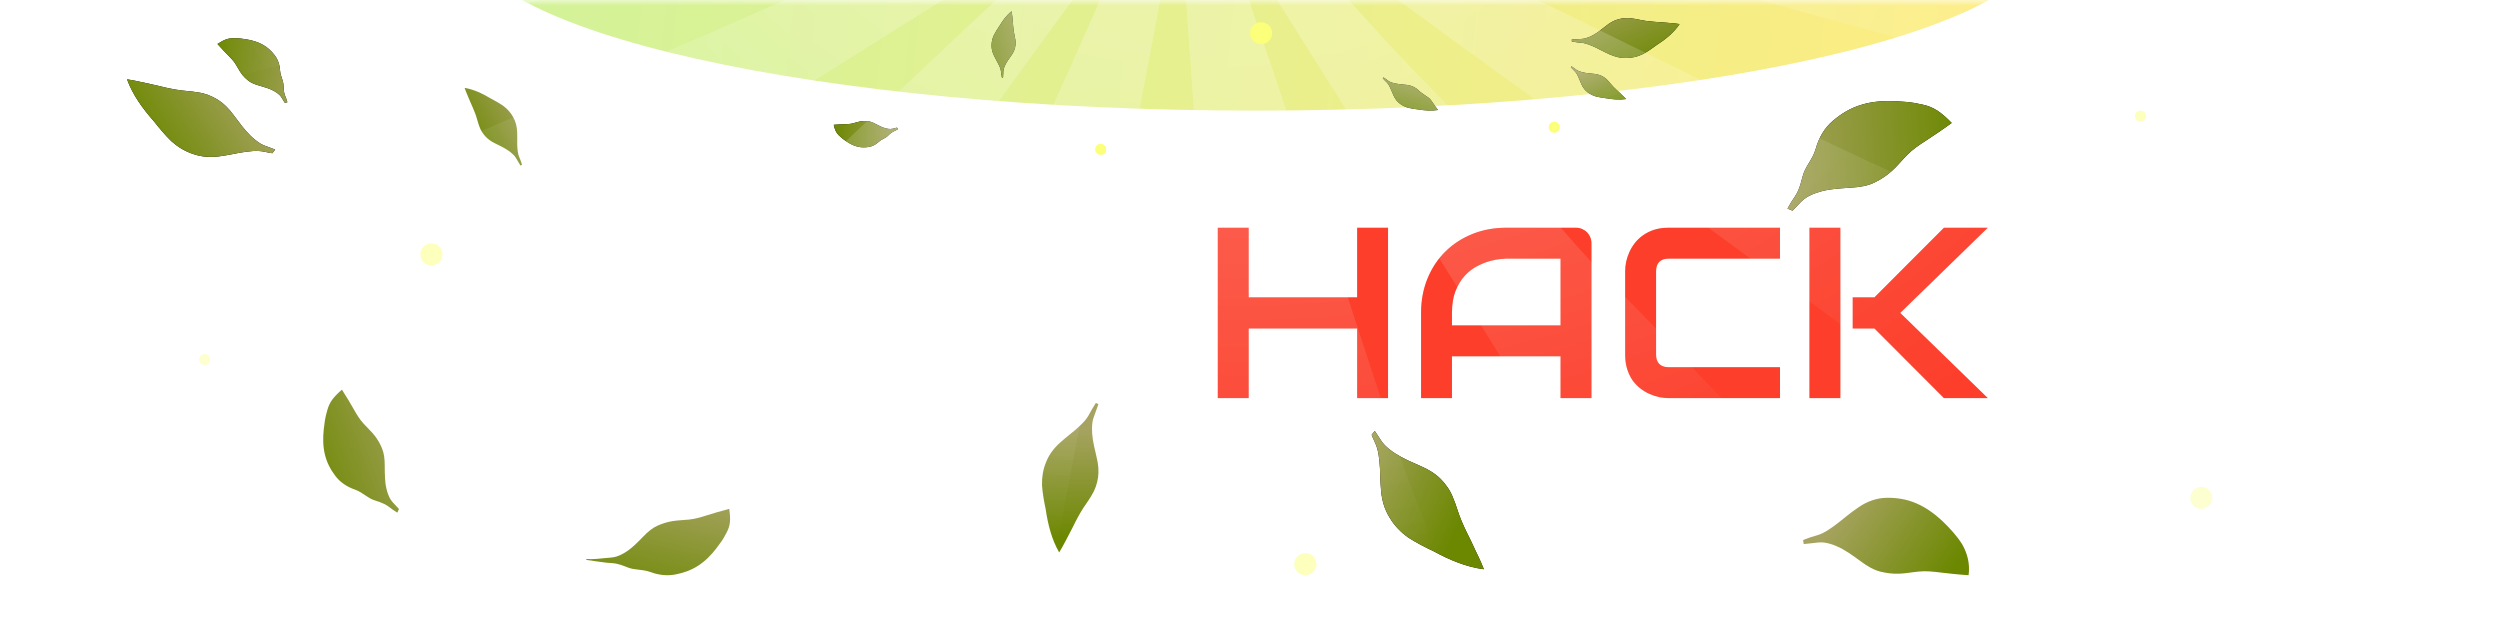
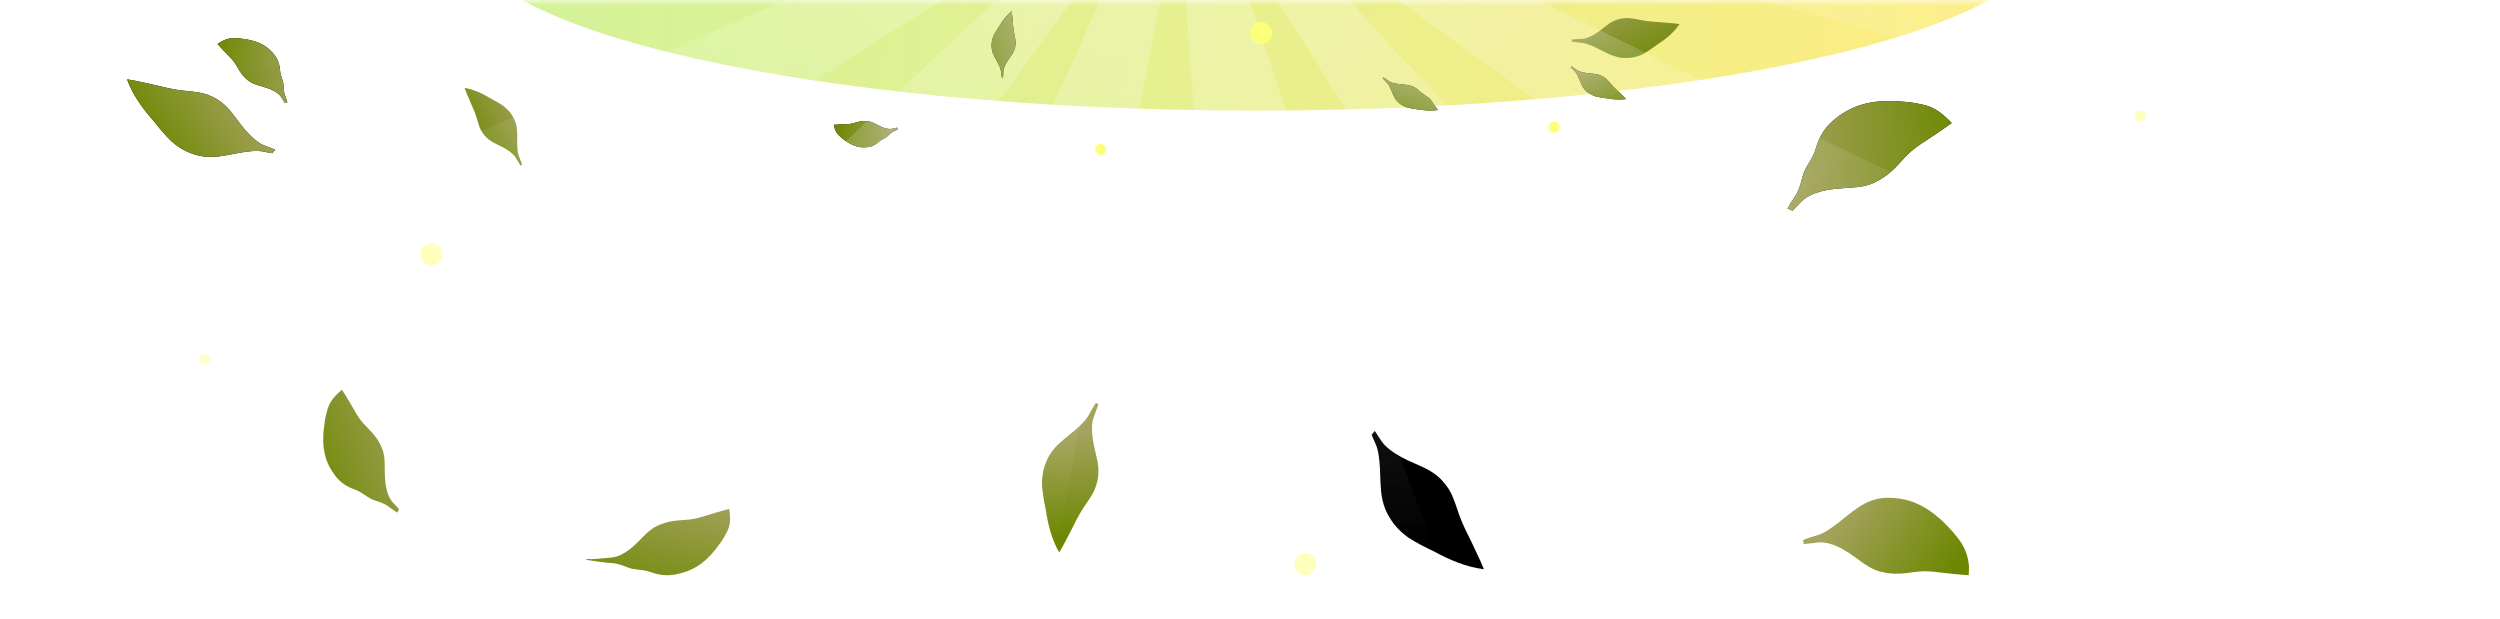
<svg xmlns="http://www.w3.org/2000/svg" width="226" height="56" viewBox="0 0 226 56" fill="none">
  <mask id="mask0_1_291" style="mask-type:luminance" maskUnits="userSpaceOnUse" x="0" y="0" width="226" height="56">
    <path d="M225.96 0H0V55.99H225.96V0Z" fill="white" />
  </mask>
  <g mask="url(#mask0_1_291)">
    <g filter="url(#filter0_f_1_291)">
      <path d="M113.5 10C152.988 10 185 2.837 185 -6C185 -14.837 152.988 -22 113.5 -22C74.012 -22 42 -14.837 42 -6C42 2.837 74.012 10 113.5 10Z" fill="url(#paint0_linear_1_291)" />
    </g>
    <mask id="mask1_1_291" style="mask-type:luminance" maskUnits="userSpaceOnUse" x="0" y="0" width="226" height="56">
      <path d="M225.96 0H0V55.99H225.96V0Z" fill="white" />
    </mask>
    <g mask="url(#mask1_1_291)">
      <mask id="mask2_1_291" style="mask-type:luminance" maskUnits="userSpaceOnUse" x="0" y="0" width="226" height="56">
-         <path d="M225.96 0H0V55.99H225.96V0Z" fill="white" />
+         <path d="M225.96 0H0H225.96V0Z" fill="white" />
      </mask>
      <g mask="url(#mask2_1_291)">
-         <path d="M70.284 25.745C70.284 26.382 70.202 26.952 70.037 27.453C69.88 27.954 69.669 28.398 69.404 28.785C69.139 29.164 68.827 29.49 68.469 29.762C68.118 30.034 67.753 30.26 67.374 30.439C66.994 30.61 66.608 30.736 66.214 30.814C65.827 30.893 65.462 30.933 65.118 30.933H63.991V35.991H61.177V30.933H60.06C59.716 30.933 59.347 30.893 58.953 30.814C58.567 30.736 58.18 30.61 57.793 30.439C57.414 30.26 57.049 30.034 56.698 29.762C56.347 29.49 56.036 29.164 55.764 28.785C55.499 28.398 55.284 27.954 55.119 27.453C54.962 26.944 54.883 26.375 54.883 25.745V20.59H57.675V25.745C57.675 26.11 57.733 26.44 57.847 26.733C57.962 27.02 58.123 27.267 58.33 27.474C58.538 27.682 58.789 27.843 59.082 27.957C59.383 28.065 59.716 28.119 60.081 28.119H65.118C65.383 28.076 65.655 28.022 65.934 27.957C66.214 27.886 66.468 27.768 66.697 27.603C66.926 27.438 67.116 27.209 67.266 26.916C67.417 26.622 67.492 26.232 67.492 25.745V20.59H70.284V25.745ZM88.962 29.762C88.962 30.7 88.801 31.563 88.478 32.35C88.156 33.138 87.709 33.818 87.136 34.391C86.563 34.964 85.883 35.411 85.095 35.734C84.315 36.049 83.463 36.206 82.539 36.206H78.758C77.835 36.206 76.979 36.049 76.192 35.734C75.404 35.411 74.724 34.964 74.151 34.391C73.578 33.818 73.127 33.138 72.798 32.35C72.475 31.563 72.314 30.7 72.314 29.762V26.819C72.314 25.888 72.475 25.029 72.798 24.241C73.127 23.447 73.578 22.767 74.151 22.201C74.724 21.628 75.404 21.18 76.192 20.858C76.979 20.536 77.835 20.375 78.758 20.375H82.539C83.463 20.375 84.315 20.536 85.095 20.858C85.883 21.18 86.563 21.628 87.136 22.201C87.709 22.767 88.156 23.447 88.478 24.241C88.801 25.029 88.962 25.888 88.962 26.819V29.762ZM86.169 26.819C86.169 26.268 86.08 25.77 85.901 25.326C85.729 24.875 85.482 24.492 85.16 24.177C84.845 23.855 84.462 23.608 84.01 23.436C83.567 23.257 83.076 23.167 82.539 23.167H78.758C78.214 23.167 77.717 23.257 77.266 23.436C76.822 23.608 76.439 23.855 76.116 24.177C75.794 24.492 75.543 24.875 75.365 25.326C75.193 25.77 75.107 26.268 75.107 26.819V29.762C75.107 30.313 75.193 30.814 75.365 31.266C75.543 31.709 75.794 32.093 76.116 32.415C76.439 32.73 76.822 32.977 77.266 33.156C77.717 33.328 78.214 33.414 78.758 33.414H82.517C83.062 33.414 83.556 33.328 84 33.156C84.451 32.977 84.838 32.73 85.16 32.415C85.482 32.093 85.729 31.709 85.901 31.266C86.08 30.814 86.169 30.313 86.169 29.762V26.819ZM106.812 34.584C106.812 34.785 106.776 34.971 106.705 35.143C106.633 35.315 106.533 35.465 106.404 35.594C106.275 35.716 106.125 35.812 105.953 35.884C105.781 35.956 105.598 35.991 105.405 35.991H99.111C98.517 35.991 97.915 35.927 97.307 35.798C96.698 35.669 96.108 35.472 95.535 35.207C94.969 34.935 94.436 34.592 93.934 34.176C93.433 33.761 92.993 33.27 92.613 32.705C92.241 32.132 91.948 31.48 91.733 30.75C91.518 30.013 91.41 29.193 91.41 28.291V20.59H94.203V28.291C94.203 29.078 94.31 29.744 94.525 30.288C94.747 30.832 95.026 31.287 95.363 31.652C95.699 32.017 96.068 32.304 96.469 32.511C96.87 32.719 97.25 32.873 97.608 32.973C97.973 33.074 98.291 33.138 98.564 33.167C98.843 33.188 99.025 33.199 99.111 33.199H104.019V20.59H106.812V34.584Z" fill="white" />
        <path d="M112.88 26.88H122.687V20.586H125.479V35.987H122.687V29.694H112.88V35.987H110.088V20.586H112.88V26.88ZM143.867 35.987H141.074V32.207H131.257V35.987H128.465V28.287C128.465 27.163 128.659 26.128 129.044 25.183C129.431 24.238 129.968 23.425 130.656 22.745C131.343 22.064 132.156 21.535 133.094 21.155C134.032 20.776 135.055 20.586 136.165 20.586H142.459C142.653 20.586 142.835 20.622 143.007 20.693C143.179 20.765 143.33 20.865 143.458 20.994C143.587 21.123 143.688 21.273 143.759 21.445C143.831 21.617 143.867 21.8 143.867 21.993V35.987ZM131.257 29.415H141.074V23.378H136.165C136.08 23.378 135.897 23.393 135.618 23.421C135.345 23.443 135.027 23.504 134.662 23.604C134.304 23.704 133.925 23.858 133.524 24.066C133.123 24.273 132.754 24.56 132.417 24.925C132.081 25.29 131.802 25.748 131.58 26.3C131.365 26.844 131.257 27.506 131.257 28.287V29.415ZM160.911 35.987H150.837C150.579 35.987 150.3 35.959 149.999 35.902C149.706 35.837 149.412 35.74 149.119 35.612C148.832 35.483 148.556 35.318 148.291 35.117C148.026 34.91 147.79 34.663 147.582 34.377C147.382 34.083 147.221 33.746 147.099 33.367C146.977 32.98 146.916 32.547 146.916 32.067V24.506C146.916 24.248 146.945 23.973 147.002 23.679C147.067 23.378 147.163 23.085 147.292 22.798C147.421 22.505 147.59 22.226 147.797 21.961C148.005 21.696 148.252 21.463 148.538 21.263C148.832 21.055 149.169 20.89 149.548 20.768C149.928 20.647 150.357 20.586 150.837 20.586H160.911V23.378H150.837C150.472 23.378 150.193 23.475 149.999 23.668C149.806 23.862 149.709 24.148 149.709 24.528V32.067C149.709 32.425 149.806 32.705 149.999 32.905C150.2 33.098 150.479 33.195 150.837 33.195H160.911V35.987ZM179.696 35.987H175.733L169.45 29.694H167.485V26.88H169.45L175.733 20.586H179.696L171.781 28.287L179.696 35.987ZM166.368 35.987H163.575V20.586H166.368V35.987Z" fill="#FC3E2B" />
        <g opacity="0.29" filter="url(#filter1_f_1_291)">
          <path d="M112.878 26.887H122.685V20.594H125.477V35.995H122.685V29.701H112.878V35.995H110.086V20.594H112.878V26.887ZM143.865 35.995H141.072V32.215H131.255V35.995H128.463V28.295C128.463 27.17 128.657 26.136 129.043 25.191C129.429 24.245 129.966 23.433 130.654 22.753C131.341 22.072 132.154 21.543 133.092 21.163C134.03 20.784 135.053 20.594 136.163 20.594H142.457C142.651 20.594 142.833 20.63 143.005 20.701C143.177 20.773 143.328 20.873 143.456 21.002C143.585 21.131 143.686 21.281 143.757 21.453C143.829 21.625 143.865 21.807 143.865 22.001V35.995ZM131.255 29.422H141.072V23.386H136.163C136.078 23.386 135.895 23.401 135.616 23.429C135.343 23.451 135.025 23.512 134.661 23.612C134.302 23.712 133.923 23.866 133.522 24.074C133.121 24.281 132.752 24.568 132.415 24.933C132.079 25.298 131.8 25.756 131.578 26.308C131.363 26.852 131.255 27.514 131.255 28.295V29.422ZM160.909 35.995H150.835C150.577 35.995 150.298 35.967 149.997 35.909C149.704 35.845 149.41 35.748 149.117 35.619C148.83 35.49 148.554 35.326 148.289 35.125C148.024 34.918 147.788 34.671 147.58 34.384C147.38 34.091 147.219 33.754 147.097 33.375C146.975 32.988 146.914 32.555 146.914 32.075V24.514C146.914 24.256 146.943 23.98 147 23.687C147.065 23.386 147.161 23.093 147.29 22.806C147.419 22.513 147.588 22.233 147.795 21.968C148.003 21.704 148.25 21.471 148.536 21.27C148.83 21.063 149.167 20.898 149.546 20.776C149.926 20.655 150.355 20.594 150.835 20.594H160.909V23.386H150.835C150.47 23.386 150.191 23.483 149.997 23.676C149.804 23.87 149.707 24.156 149.707 24.535V32.075C149.707 32.433 149.804 32.712 149.997 32.913C150.198 33.106 150.477 33.203 150.835 33.203H160.909V35.995ZM179.695 35.995H175.731L169.448 29.701H167.483V26.887H169.448L175.731 20.594H179.695L171.779 28.295L179.695 35.995ZM166.366 35.995H163.573V20.594H166.366V35.995Z" fill="#FC3E2B" />
        </g>
      </g>
    </g>
    <g filter="url(#filter2_f_1_291)">
      <path d="M163.055 49.183C163.309 49.155 163.564 49.129 163.816 49.104C164.176 49.064 164.533 49 164.906 49.047C165.278 49.097 165.658 49.215 166.034 49.378C166.785 49.692 167.518 50.245 168.176 50.719C168.839 51.217 169.428 51.54 169.998 51.678C170.569 51.819 171.118 51.885 171.681 51.862C172.241 51.849 172.841 51.723 173.475 51.667C174.109 51.605 174.731 51.667 175.416 51.754C176.114 51.834 176.883 51.928 177.96 52C178.106 50.955 177.841 50.016 177.383 49.208C176.899 48.426 176.259 47.746 175.567 47.076C174.865 46.43 174.074 45.853 173.215 45.494C172.359 45.122 171.456 44.992 170.574 45C169.69 45.009 168.816 45.305 168.018 45.853C167.217 46.375 166.493 47.048 165.796 47.547C165.447 47.802 165.104 48.028 164.758 48.201C164.411 48.374 164.05 48.444 163.697 48.559C163.461 48.638 163.231 48.728 163 48.817L163.055 49.183Z" fill="url(#paint1_linear_1_291)" />
    </g>
    <g filter="url(#filter3_f_1_291)">
      <path d="M133.102 49.163C132.93 48.807 132.766 48.454 132.591 48.124C132.428 47.78 132.268 47.439 132.123 47.091C131.825 46.405 131.636 45.643 131.358 45.004C131.105 44.334 130.722 43.808 130.257 43.322C129.781 42.848 129.18 42.454 128.404 42.128C128.039 41.95 127.629 41.789 127.241 41.604C126.851 41.42 126.476 41.216 126.124 40.992C125.776 40.767 125.459 40.517 125.184 40.243C124.918 39.964 124.735 39.644 124.53 39.334C124.447 39.208 124.362 39.082 124.278 38.956L123.996 39.306C124.025 39.379 124.05 39.451 124.08 39.523C124.227 39.866 124.408 40.193 124.506 40.562C124.609 40.928 124.663 41.323 124.701 41.734C124.745 42.142 124.762 42.572 124.77 43.019C124.796 43.455 124.799 43.916 124.847 44.359C124.928 45.257 125.178 46.092 125.625 46.795C126.047 47.514 126.64 48.122 127.332 48.612C128.059 49.076 128.826 49.469 129.591 49.828C131.043 50.619 132.549 51.26 134.143 51.458C133.812 50.596 133.428 49.9 133.102 49.163Z" fill="black" />
-       <path d="M133.102 49.163C132.93 48.807 132.766 48.454 132.591 48.124C132.428 47.78 132.268 47.439 132.123 47.091C131.825 46.405 131.636 45.643 131.358 45.004C131.105 44.334 130.722 43.808 130.257 43.322C129.781 42.848 129.18 42.454 128.404 42.128C128.039 41.95 127.629 41.789 127.241 41.604C126.851 41.42 126.476 41.216 126.124 40.992C125.776 40.767 125.459 40.517 125.184 40.243C124.918 39.964 124.735 39.644 124.53 39.334C124.447 39.208 124.362 39.082 124.278 38.956L123.996 39.306C124.025 39.379 124.05 39.451 124.08 39.523C124.227 39.866 124.408 40.193 124.506 40.562C124.609 40.928 124.663 41.323 124.701 41.734C124.745 42.142 124.762 42.572 124.77 43.019C124.796 43.455 124.799 43.916 124.847 44.359C124.928 45.257 125.178 46.092 125.625 46.795C126.047 47.514 126.64 48.122 127.332 48.612C128.059 49.076 128.826 49.469 129.591 49.828C131.043 50.619 132.549 51.26 134.143 51.458C133.812 50.596 133.428 49.9 133.102 49.163Z" fill="url(#paint2_linear_1_291)" />
    </g>
    <g filter="url(#filter4_f_1_291)">
      <path d="M96.768 48.066C96.922 47.769 97.076 47.478 97.21 47.191C97.359 46.905 97.508 46.623 97.669 46.348C97.981 45.797 98.4 45.28 98.69 44.766C99.013 44.254 99.172 43.726 99.264 43.164C99.341 42.6 99.302 41.993 99.126 41.302C99.06 40.964 98.96 40.605 98.887 40.249C98.812 39.892 98.758 39.534 98.73 39.182C98.705 38.832 98.713 38.49 98.758 38.164C98.81 37.842 98.933 37.555 99.038 37.259C99.123 37.019 99.207 36.776 99.294 36.536L99.064 36.43C98.935 36.635 98.804 36.84 98.681 37.051C98.525 37.326 98.395 37.616 98.196 37.87C98.001 38.126 97.762 38.364 97.504 38.6C97.25 38.838 96.968 39.069 96.671 39.302C96.389 39.541 96.079 39.779 95.804 40.038C95.239 40.55 94.802 41.145 94.555 41.806C94.284 42.459 94.176 43.169 94.198 43.887C94.254 44.615 94.381 45.334 94.529 46.033C94.735 47.418 95.07 48.763 95.749 49.941C96.162 49.278 96.437 48.663 96.768 48.066Z" fill="url(#paint3_linear_1_291)" />
    </g>
    <g filter="url(#filter5_f_1_291)">
      <path d="M162.047 19.044C162.163 18.925 162.278 18.808 162.392 18.69C162.668 18.4 162.924 18.092 163.273 17.867C163.625 17.645 164.03 17.476 164.465 17.348C165.326 17.082 166.342 17.033 167.238 16.97C168.154 16.924 168.884 16.781 169.465 16.494C170.049 16.208 170.561 15.875 171.02 15.455C171.485 15.047 171.903 14.512 172.399 14.015C172.892 13.512 173.461 13.123 174.104 12.712C174.752 12.284 175.47 11.818 176.433 11.114C175.419 10.093 174.812 9.678 173.803 9.456C172.605 9.192 172.463 9.23 171.398 9.149C170.341 9.097 169.259 9.167 168.276 9.472C167.286 9.763 166.429 10.293 165.689 10.926C164.946 11.561 164.419 12.434 164.136 13.468C163.831 14.482 163.187 15.035 162.954 15.955C162.841 16.421 162.714 16.857 162.544 17.25C162.374 17.643 162.119 17.961 161.903 18.309C161.792 18.49 161.693 18.677 161.59 18.861L162.047 19.044Z" fill="black" />
      <path d="M162.047 19.044C162.163 18.925 162.278 18.808 162.392 18.69C162.668 18.4 162.924 18.092 163.273 17.867C163.625 17.645 164.03 17.476 164.465 17.348C165.326 17.082 166.342 17.033 167.238 16.97C168.154 16.924 168.884 16.781 169.465 16.494C170.049 16.208 170.561 15.875 171.02 15.455C171.485 15.047 171.903 14.512 172.399 14.015C172.892 13.512 173.461 13.123 174.104 12.712C174.752 12.284 175.47 11.818 176.433 11.114C175.419 10.093 174.812 9.678 173.803 9.456C172.605 9.192 172.463 9.23 171.398 9.149C170.341 9.097 169.259 9.167 168.276 9.472C167.286 9.763 166.429 10.293 165.689 10.926C164.946 11.561 164.419 12.434 164.136 13.468C163.831 14.482 163.187 15.035 162.954 15.955C162.841 16.421 162.714 16.857 162.544 17.25C162.374 17.643 162.119 17.961 161.903 18.309C161.792 18.49 161.693 18.677 161.59 18.861L162.047 19.044Z" fill="url(#paint4_linear_1_291)" />
    </g>
    <path d="M53.01 50.536C53.619 50.575 54.234 50.499 54.84 50.439C55.142 50.411 55.445 50.402 55.743 50.307C56.04 50.209 56.33 50.06 56.609 49.878C57.17 49.521 57.673 48.989 58.129 48.527C58.583 48.047 59.009 47.71 59.452 47.515C59.895 47.318 60.334 47.181 60.799 47.108C61.26 47.029 61.776 47.027 62.304 46.967C62.836 46.913 63.334 46.767 63.88 46.591C64.439 46.42 65.052 46.226 65.923 46C66.062 46.985 66.028 47.493 65.69 48.137C65.29 48.902 65.201 48.963 64.753 49.578C64.292 50.175 63.745 50.737 63.105 51.143C62.469 51.559 61.752 51.802 61.027 51.937C60.301 52.072 59.532 51.989 58.78 51.705C58.03 51.441 57.399 51.558 56.739 51.294C56.407 51.158 56.087 51.043 55.772 50.969C55.457 50.895 55.148 50.899 54.839 50.869C54.219 50.805 53.61 50.692 53 50.615L53.01 50.536Z" fill="url(#paint5_linear_1_291)" />
    <g filter="url(#filter6_f_1_291)">
      <path d="M36.069 46.019C35.988 45.93 35.907 45.841 35.826 45.753C35.627 45.54 35.414 45.341 35.265 45.077C35.118 44.812 35.013 44.509 34.938 44.188C34.781 43.551 34.788 42.81 34.78 42.156C34.786 41.488 34.713 40.951 34.528 40.517C34.346 40.08 34.124 39.693 33.838 39.342C33.561 38.987 33.19 38.66 32.85 38.278C32.505 37.899 32.246 37.468 31.974 36.984C31.69 36.495 31.381 35.953 30.91 35.223C30.125 35.916 29.797 36.341 29.593 37.065C29.351 37.925 29.372 38.03 29.268 38.801C29.186 39.566 29.191 40.357 29.371 41.085C29.541 41.817 29.89 42.463 30.319 43.028C30.75 43.595 31.362 44.015 32.102 44.264C32.827 44.529 33.202 45.021 33.861 45.229C34.195 45.33 34.506 45.442 34.785 45.582C35.064 45.722 35.284 45.921 35.528 46.093C35.655 46.181 35.786 46.261 35.916 46.344L36.069 46.019Z" fill="url(#paint6_linear_1_291)" />
    </g>
    <path d="M13.784 7.638C14.143 7.72 14.497 7.795 14.832 7.886C15.179 7.962 15.522 8.036 15.867 8.095C16.551 8.223 17.282 8.236 17.92 8.355C18.58 8.446 19.137 8.684 19.674 9.005C20.204 9.338 20.686 9.802 21.143 10.438C21.381 10.732 21.612 11.071 21.861 11.384C22.108 11.7 22.371 11.998 22.647 12.27C22.924 12.539 23.217 12.775 23.523 12.968C23.831 13.152 24.16 13.251 24.483 13.372C24.615 13.422 24.747 13.472 24.879 13.522L24.619 13.851C24.548 13.839 24.477 13.832 24.405 13.82C24.064 13.757 23.729 13.661 23.374 13.65C23.021 13.632 22.651 13.665 22.27 13.716C21.891 13.761 21.497 13.835 21.09 13.92C20.689 13.988 20.27 14.081 19.858 14.129C19.027 14.242 18.217 14.189 17.486 13.93C16.747 13.696 16.072 13.284 15.483 12.759C14.911 12.195 14.395 11.581 13.911 10.962C12.891 9.809 11.996 8.576 11.485 7.17C12.336 7.292 13.047 7.495 13.784 7.638Z" fill="black" />
    <path d="M13.784 7.638C14.143 7.72 14.497 7.795 14.832 7.886C15.179 7.962 15.522 8.036 15.867 8.095C16.551 8.223 17.282 8.236 17.92 8.355C18.58 8.446 19.137 8.684 19.674 9.005C20.204 9.338 20.686 9.802 21.143 10.438C21.381 10.732 21.612 11.071 21.861 11.384C22.108 11.7 22.371 11.998 22.647 12.27C22.924 12.539 23.217 12.775 23.523 12.968C23.831 13.152 24.16 13.251 24.483 13.372C24.615 13.422 24.747 13.472 24.879 13.522L24.619 13.851C24.548 13.839 24.477 13.832 24.405 13.82C24.064 13.757 23.729 13.661 23.374 13.65C23.021 13.632 22.651 13.665 22.27 13.716C21.891 13.761 21.497 13.835 21.09 13.92C20.689 13.988 20.27 14.081 19.858 14.129C19.027 14.242 18.217 14.189 17.486 13.93C16.747 13.696 16.072 13.284 15.483 12.759C14.911 12.195 14.395 11.581 13.911 10.962C12.891 9.809 11.996 8.576 11.485 7.17C12.336 7.292 13.047 7.495 13.784 7.638Z" fill="url(#paint7_linear_1_291)" />
    <path d="M25.742 9.285C25.699 9.216 25.655 9.148 25.613 9.079C25.51 8.912 25.419 8.737 25.275 8.592C25.129 8.449 24.952 8.325 24.758 8.218C24.372 8.001 23.889 7.871 23.466 7.748C23.03 7.63 22.695 7.485 22.445 7.287C22.195 7.089 21.983 6.875 21.806 6.626C21.627 6.381 21.481 6.081 21.294 5.791C21.11 5.498 20.877 5.251 20.611 4.987C20.345 4.713 20.049 4.415 19.66 3.976C20.253 3.592 20.588 3.456 21.096 3.454C21.698 3.452 21.763 3.485 22.283 3.557C22.795 3.642 23.308 3.789 23.748 4.037C24.194 4.281 24.55 4.624 24.839 5.006C25.13 5.388 25.292 5.863 25.32 6.389C25.36 6.908 25.612 7.24 25.628 7.707C25.633 7.942 25.649 8.165 25.69 8.372C25.73 8.578 25.82 8.757 25.887 8.948C25.921 9.046 25.95 9.146 25.98 9.245L25.742 9.285Z" fill="black" />
    <path d="M25.742 9.285C25.699 9.216 25.655 9.148 25.613 9.079C25.51 8.912 25.419 8.737 25.275 8.592C25.129 8.449 24.952 8.325 24.758 8.218C24.372 8.001 23.889 7.871 23.466 7.748C23.03 7.63 22.695 7.485 22.445 7.287C22.195 7.089 21.983 6.875 21.806 6.626C21.627 6.381 21.481 6.081 21.294 5.791C21.11 5.498 20.877 5.251 20.611 4.987C20.345 4.713 20.049 4.415 19.66 3.976C20.253 3.592 20.588 3.456 21.096 3.454C21.698 3.452 21.763 3.485 22.283 3.557C22.795 3.642 23.308 3.789 23.748 4.037C24.194 4.281 24.55 4.624 24.839 5.006C25.13 5.388 25.292 5.863 25.32 6.389C25.36 6.908 25.612 7.24 25.628 7.707C25.633 7.942 25.649 8.165 25.69 8.372C25.73 8.578 25.82 8.757 25.887 8.948C25.921 9.046 25.95 9.146 25.98 9.245L25.742 9.285Z" fill="url(#paint8_linear_1_291)" />
    <g filter="url(#filter7_f_1_291)">
      <path d="M42.499 9.178C42.582 9.37 42.661 9.56 42.746 9.738C42.825 9.923 42.901 10.107 42.97 10.293C43.112 10.662 43.195 11.069 43.327 11.412C43.446 11.77 43.637 12.056 43.872 12.323C44.112 12.584 44.421 12.806 44.823 12.995C45.012 13.097 45.225 13.191 45.425 13.297C45.627 13.403 45.82 13.519 46.001 13.645C46.18 13.771 46.341 13.911 46.48 14.061C46.615 14.214 46.704 14.387 46.805 14.555C46.887 14.691 46.971 14.828 47.052 14.965L47.194 14.896C47.147 14.753 47.1 14.608 47.047 14.465C46.977 14.281 46.888 14.104 46.845 13.907C46.799 13.712 46.779 13.503 46.768 13.285C46.754 13.068 46.754 12.841 46.76 12.605C46.756 12.374 46.765 12.131 46.749 11.896C46.726 11.421 46.613 10.974 46.392 10.593C46.185 10.204 45.886 9.871 45.532 9.597C45.158 9.335 44.762 9.112 44.366 8.905C43.618 8.455 42.837 8.084 42 7.944C42.156 8.406 42.343 8.782 42.499 9.178Z" fill="url(#paint9_linear_1_291)" />
    </g>
    <path d="M81.084 11.535C81.028 11.549 80.973 11.563 80.917 11.577C80.782 11.613 80.651 11.658 80.506 11.661C80.361 11.664 80.21 11.64 80.058 11.599C79.753 11.522 79.443 11.352 79.165 11.209C78.884 11.056 78.641 10.966 78.416 10.947C78.191 10.926 77.978 10.932 77.766 10.974C77.554 11.011 77.333 11.094 77.095 11.152C76.857 11.212 76.617 11.224 76.351 11.23C76.081 11.24 75.783 11.248 75.369 11.282C75.485 11.77 75.59 12.003 75.85 12.252C76.158 12.548 76.207 12.562 76.51 12.78C76.814 12.987 77.149 13.163 77.496 13.25C77.843 13.343 78.194 13.341 78.528 13.287C78.864 13.233 79.179 13.069 79.451 12.813C79.725 12.567 80.017 12.519 80.254 12.288C80.372 12.17 80.488 12.064 80.61 11.978C80.732 11.892 80.865 11.844 80.993 11.78C81.058 11.746 81.121 11.709 81.186 11.672L81.084 11.535Z" fill="black" />
    <path d="M81.084 11.535C81.028 11.549 80.973 11.563 80.917 11.577C80.782 11.613 80.651 11.658 80.506 11.661C80.361 11.664 80.21 11.64 80.058 11.599C79.753 11.522 79.443 11.352 79.165 11.209C78.884 11.056 78.641 10.966 78.416 10.947C78.191 10.926 77.978 10.932 77.766 10.974C77.554 11.011 77.333 11.094 77.095 11.152C76.857 11.212 76.617 11.224 76.351 11.23C76.081 11.24 75.783 11.248 75.369 11.282C75.485 11.77 75.59 12.003 75.85 12.252C76.158 12.548 76.207 12.562 76.51 12.78C76.814 12.987 77.149 13.163 77.496 13.25C77.843 13.343 78.194 13.341 78.528 13.287C78.864 13.233 79.179 13.069 79.451 12.813C79.725 12.567 80.017 12.519 80.254 12.288C80.372 12.17 80.488 12.064 80.61 11.978C80.732 11.892 80.865 11.844 80.993 11.78C81.058 11.746 81.121 11.709 81.186 11.672L81.084 11.535Z" fill="url(#paint10_linear_1_291)" />
    <g filter="url(#filter8_f_1_291)">
      <path d="M91.558 1.941C91.57 2.086 91.585 2.229 91.592 2.367C91.605 2.507 91.619 2.645 91.638 2.783C91.673 3.056 91.757 3.333 91.79 3.588C91.835 3.848 91.813 4.086 91.757 4.328C91.696 4.568 91.58 4.806 91.396 5.055C91.314 5.181 91.214 5.309 91.126 5.441C91.037 5.572 90.957 5.707 90.888 5.844C90.82 5.981 90.767 6.12 90.731 6.259C90.699 6.397 90.701 6.533 90.695 6.67C90.69 6.781 90.683 6.892 90.679 7.004L90.57 7.008C90.551 6.904 90.532 6.801 90.517 6.695C90.5 6.558 90.495 6.421 90.456 6.285C90.42 6.15 90.362 6.015 90.297 5.877C90.234 5.74 90.159 5.6 90.077 5.457C90.002 5.314 89.917 5.168 89.849 5.018C89.705 4.719 89.627 4.407 89.636 4.1C89.634 3.793 89.708 3.489 89.835 3.203C89.977 2.919 90.146 2.65 90.321 2.393C90.632 1.868 90.988 1.382 91.456 1.018C91.513 1.354 91.522 1.647 91.558 1.941Z" fill="black" />
      <path d="M91.558 1.941C91.57 2.086 91.585 2.229 91.592 2.367C91.605 2.507 91.619 2.645 91.638 2.783C91.673 3.056 91.757 3.333 91.79 3.588C91.835 3.848 91.813 4.086 91.757 4.328C91.696 4.568 91.58 4.806 91.396 5.055C91.314 5.181 91.214 5.309 91.126 5.441C91.037 5.572 90.957 5.707 90.888 5.844C90.82 5.981 90.767 6.12 90.731 6.259C90.699 6.397 90.701 6.533 90.695 6.67C90.69 6.781 90.683 6.892 90.679 7.004L90.57 7.008C90.551 6.904 90.532 6.801 90.517 6.695C90.5 6.558 90.495 6.421 90.456 6.285C90.42 6.15 90.362 6.015 90.297 5.877C90.234 5.74 90.159 5.6 90.077 5.457C90.002 5.314 89.917 5.168 89.849 5.018C89.705 4.719 89.627 4.407 89.636 4.1C89.634 3.793 89.708 3.489 89.835 3.203C89.977 2.919 90.146 2.65 90.321 2.393C90.632 1.868 90.988 1.382 91.456 1.018C91.513 1.354 91.522 1.647 91.558 1.941Z" fill="url(#paint11_linear_1_291)" />
    </g>
    <g filter="url(#filter9_f_1_291)">
-       <path d="M150.289 2.022C150.048 2.004 149.809 1.983 149.582 1.974C149.35 1.955 149.119 1.934 148.89 1.904C148.433 1.851 147.962 1.716 147.537 1.668C147.102 1.597 146.711 1.638 146.322 1.734C145.936 1.84 145.561 2.036 145.18 2.347C144.987 2.484 144.791 2.652 144.589 2.801C144.386 2.951 144.177 3.087 143.963 3.204C143.747 3.318 143.528 3.409 143.305 3.47C143.081 3.526 142.856 3.524 142.633 3.538C142.451 3.549 142.269 3.561 142.086 3.57L142.096 3.753C142.272 3.782 142.445 3.812 142.621 3.835C142.849 3.862 143.076 3.867 143.307 3.929C143.537 3.987 143.769 4.08 144.006 4.184C144.243 4.285 144.485 4.41 144.734 4.541C144.982 4.661 145.237 4.801 145.496 4.911C146.013 5.144 146.54 5.268 147.046 5.246C147.552 5.243 148.042 5.116 148.493 4.901C148.938 4.66 149.355 4.375 149.751 4.079C150.565 3.556 151.31 2.956 151.832 2.174C151.267 2.088 150.781 2.076 150.289 2.022Z" fill="black" />
      <path d="M150.289 2.022C150.048 2.004 149.809 1.983 149.582 1.974C149.35 1.955 149.119 1.934 148.89 1.904C148.433 1.851 147.962 1.716 147.537 1.668C147.102 1.597 146.711 1.638 146.322 1.734C145.936 1.84 145.561 2.036 145.18 2.347C144.987 2.484 144.791 2.652 144.589 2.801C144.386 2.951 144.177 3.087 143.963 3.204C143.747 3.318 143.528 3.409 143.305 3.47C143.081 3.526 142.856 3.524 142.633 3.538C142.451 3.549 142.269 3.561 142.086 3.57L142.096 3.753C142.272 3.782 142.445 3.812 142.621 3.835C142.849 3.862 143.076 3.867 143.307 3.929C143.537 3.987 143.769 4.08 144.006 4.184C144.243 4.285 144.485 4.41 144.734 4.541C144.982 4.661 145.237 4.801 145.496 4.911C146.013 5.144 146.54 5.268 147.046 5.246C147.552 5.243 148.042 5.116 148.493 4.901C148.938 4.66 149.355 4.375 149.751 4.079C150.565 3.556 151.31 2.956 151.832 2.174C151.267 2.088 150.781 2.076 150.289 2.022Z" fill="url(#paint12_linear_1_291)" />
    </g>
    <g filter="url(#filter10_f_1_291)">
      <path d="M146.386 8.353C146.287 8.261 146.191 8.169 146.096 8.087C146.001 7.998 145.909 7.91 145.821 7.818C145.642 7.638 145.493 7.424 145.327 7.255C145.166 7.075 144.975 6.953 144.76 6.85C144.542 6.75 144.29 6.688 143.985 6.663C143.839 6.643 143.678 6.633 143.523 6.614C143.366 6.596 143.214 6.569 143.067 6.534C142.922 6.499 142.785 6.453 142.658 6.396C142.535 6.338 142.436 6.257 142.332 6.183C142.248 6.123 142.161 6.061 142.077 6L142 6.068C142.064 6.141 142.129 6.212 142.197 6.283C142.286 6.372 142.384 6.456 142.459 6.558C142.534 6.66 142.596 6.774 142.654 6.896C142.713 7.016 142.765 7.144 142.818 7.279C142.874 7.409 142.925 7.548 142.991 7.68C143.117 7.945 143.294 8.175 143.526 8.346C143.751 8.525 144.025 8.653 144.319 8.735C144.622 8.808 144.932 8.854 145.237 8.89C145.829 8.992 146.423 9.044 147 8.953C146.789 8.722 146.58 8.546 146.386 8.353Z" fill="black" />
      <path d="M146.386 8.353C146.287 8.261 146.191 8.169 146.096 8.087C146.001 7.998 145.909 7.91 145.821 7.818C145.642 7.638 145.493 7.424 145.327 7.255C145.166 7.075 144.975 6.953 144.76 6.85C144.542 6.75 144.29 6.688 143.985 6.663C143.839 6.643 143.678 6.633 143.523 6.614C143.366 6.596 143.214 6.569 143.067 6.534C142.922 6.499 142.785 6.453 142.658 6.396C142.535 6.338 142.436 6.257 142.332 6.183C142.248 6.123 142.161 6.061 142.077 6L142 6.068C142.064 6.141 142.129 6.212 142.197 6.283C142.286 6.372 142.384 6.456 142.459 6.558C142.534 6.66 142.596 6.774 142.654 6.896C142.713 7.016 142.765 7.144 142.818 7.279C142.874 7.409 142.925 7.548 142.991 7.68C143.117 7.945 143.294 8.175 143.526 8.346C143.751 8.525 144.025 8.653 144.319 8.735C144.622 8.808 144.932 8.854 145.237 8.89C145.829 8.992 146.423 9.044 147 8.953C146.789 8.722 146.58 8.546 146.386 8.353Z" fill="url(#paint13_linear_1_291)" />
    </g>
    <g filter="url(#filter11_f_1_291)">
      <path d="M129.228 8.901C129.13 8.808 128.482 8.408 128.315 8.24C128.153 8.06 127.962 7.936 127.748 7.834C127.531 7.735 127.28 7.675 126.977 7.653C126.832 7.635 126.673 7.626 126.519 7.608C126.364 7.591 126.213 7.565 126.066 7.532C125.921 7.498 125.785 7.452 125.658 7.396C125.536 7.338 125.436 7.258 125.332 7.182C125.246 7.122 125.16 7.062 125.075 7L125 7.071C125.065 7.143 125.129 7.215 125.197 7.286C125.287 7.376 125.386 7.458 125.461 7.563C125.537 7.665 125.601 7.78 125.659 7.903C125.721 8.025 125.775 8.155 125.828 8.291C125.885 8.422 125.938 8.565 126.005 8.696C126.134 8.963 126.314 9.195 126.546 9.367C126.772 9.546 127.044 9.673 127.337 9.753C127.639 9.824 127.948 9.868 128.251 9.901C128.839 9.998 129.429 10.044 130 9.944C129.787 9.713 129.425 9.092 129.228 8.901Z" fill="black" />
      <path d="M129.228 8.901C129.13 8.808 128.482 8.408 128.315 8.24C128.153 8.06 127.962 7.936 127.748 7.834C127.531 7.735 127.28 7.675 126.977 7.653C126.832 7.635 126.673 7.626 126.519 7.608C126.364 7.591 126.213 7.565 126.066 7.532C125.921 7.498 125.785 7.452 125.658 7.396C125.536 7.338 125.436 7.258 125.332 7.182C125.246 7.122 125.16 7.062 125.075 7L125 7.071C125.065 7.143 125.129 7.215 125.197 7.286C125.287 7.376 125.386 7.458 125.461 7.563C125.537 7.665 125.601 7.78 125.659 7.903C125.721 8.025 125.775 8.155 125.828 8.291C125.885 8.422 125.938 8.565 126.005 8.696C126.134 8.963 126.314 9.195 126.546 9.367C126.772 9.546 127.044 9.673 127.337 9.753C127.639 9.824 127.948 9.868 128.251 9.901C128.839 9.998 129.429 10.044 130 9.944C129.787 9.713 129.425 9.092 129.228 8.901Z" fill="url(#paint14_linear_1_291)" />
    </g>
    <g opacity="0.1" filter="url(#filter12_f_1_291)">
      <path d="M205.55 -5.563C204.971 0.273 204.321 5.886 200.862 11.018C199.089 11.296 198.53 11.114 196.828 10.606C196.298 10.45 195.769 10.295 195.223 10.135C194.628 9.957 194.033 9.78 193.42 9.598C192.066 9.201 190.71 8.807 189.354 8.414C188.98 8.306 188.606 8.197 188.221 8.085C182.958 6.563 177.664 5.117 172.373 3.663C171.829 3.514 171.285 3.364 170.725 3.21C167.902 2.434 165.079 1.659 162.256 0.884C159.401 0.101 156.547 -0.683 153.693 -1.468C140.425 -5.116 127.146 -8.732 113.835 -12.27C114.385 -12.002 114.935 -11.734 115.501 -11.458C122.21 -8.184 122.21 -8.184 125.165 -6.742C129.137 -4.803 133.109 -2.865 137.083 -0.928C138.741 -0.12 140.399 0.688 142.058 1.497C142.873 1.895 143.689 2.292 144.505 2.69C149.603 5.176 154.691 7.676 159.766 10.192C163.603 12.095 167.465 13.945 171.386 15.731C174.701 17.248 177.912 18.884 181.118 20.544C182.89 21.458 184.671 22.361 186.451 23.266C187.106 23.599 187.76 23.933 188.414 24.266C189.117 24.624 189.117 24.624 189.834 24.989C187.586 28.833 182.945 32.036 178.731 34.592C178.399 34.559 178.067 34.526 177.726 34.492C177.342 34.977 176.959 35.463 176.565 35.963C175.044 35.575 174.118 35.122 172.96 34.243C172.627 33.993 172.294 33.744 171.95 33.486C171.572 33.2 171.195 32.913 170.805 32.617C169.9 31.941 168.994 31.265 168.088 30.589C167.707 30.305 167.707 30.305 167.319 30.015C164.874 28.194 162.4 26.398 159.925 24.602C156.837 22.362 153.764 20.11 150.718 17.834C144.997 13.564 139.231 9.332 133.43 5.131C132.56 4.499 131.691 3.867 130.822 3.235C130.193 2.777 129.563 2.32 128.933 1.862C127.082 0.516 125.231 -0.83 123.382 -2.178C122.962 -2.484 122.542 -2.789 122.109 -3.104C121.292 -3.699 120.476 -4.294 119.659 -4.89C117.483 -6.473 115.29 -8.036 113.061 -9.572C114.749 -7.722 116.455 -5.883 118.193 -4.059C119.855 -2.308 121.464 -0.533 123.06 1.254C125.141 3.582 127.293 5.86 129.501 8.118C130.989 9.64 132.444 11.175 133.86 12.739C134.442 13.375 135.036 14.004 135.635 14.63C135.975 14.986 136.315 15.342 136.665 15.708C136.977 16.032 137.29 16.357 137.612 16.691C138.295 17.505 138.295 17.505 138.217 18.29C138.549 18.323 138.881 18.355 139.222 18.389C139.823 19.032 140.384 19.696 140.93 20.367C142.712 22.493 144.609 24.517 146.601 26.528C148.525 28.473 150.437 30.416 152.248 32.426C152.817 33.051 153.4 33.669 153.987 34.284C154.328 34.64 154.669 34.997 155.02 35.364C155.333 35.689 155.646 36.013 155.968 36.347C156.651 37.161 156.651 37.161 156.573 37.946C156.905 37.979 157.236 38.012 157.578 38.046C157.552 38.305 157.527 38.564 157.5 38.831C157.832 38.864 158.164 38.897 158.506 38.931C159.227 39.553 159.227 39.553 159.981 40.365C160.361 40.761 160.361 40.761 160.749 41.166C161.249 41.977 161.249 41.977 160.999 42.838C160.865 43.056 160.73 43.273 160.591 43.498C159.915 43.561 159.238 43.625 158.542 43.691C158.516 43.95 158.49 44.209 158.464 44.476C157.148 44.85 155.831 45.224 154.514 45.596C154.146 45.701 153.778 45.806 153.399 45.914C147.05 47.706 147.05 47.706 144.967 47.499C144.853 46.965 144.738 46.43 144.62 45.88C144.289 45.847 143.957 45.814 143.615 45.78C143.468 45.512 143.32 45.245 143.169 44.969C141.401 41.784 139.531 38.638 137.623 35.499C137.384 35.106 137.384 35.106 137.141 34.706C134.115 29.723 131.008 24.77 127.878 19.823C126.386 17.467 124.911 15.104 123.445 12.738C121.574 9.72 119.678 6.71 117.773 3.703C115.26 -0.264 112.803 -4.248 110.392 -8.251C111.215 -5.001 112.286 -1.8 113.384 1.408C113.919 2.972 114.449 4.536 114.98 6.101C115.087 6.416 115.194 6.732 115.304 7.057C116.229 9.785 117.132 12.516 118.025 15.249C118.173 15.701 118.321 16.154 118.474 16.62C118.72 17.375 118.967 18.129 119.214 18.884C120.564 23.013 121.918 27.141 123.275 31.268C123.589 32.221 123.901 33.175 124.214 34.128C124.657 35.483 125.103 36.838 125.549 38.193C125.689 38.619 125.829 39.045 125.973 39.484C126.84 42.103 127.772 44.693 128.855 47.271C129.199 48.475 129.109 49.467 128.919 50.666C126.709 50.783 124.498 50.892 122.287 51.001C121.353 51.05 121.353 51.05 120.4 51.1C117.237 51.252 114.293 51.325 111.132 50.886C110.66 47.608 110.366 44.341 110.137 41.056C110.099 40.529 110.061 40.001 110.023 39.473C109.921 38.055 109.821 36.636 109.721 35.218C109.616 33.73 109.51 32.243 109.403 30.755C109.202 27.945 109.003 25.134 108.804 22.324C108.577 19.121 108.349 15.919 108.121 12.716C107.651 6.134 107.184 -0.447 106.718 -7.029C105.961 -6.071 105.88 -5.228 105.666 -4.093C105.576 -3.624 105.486 -3.155 105.393 -2.672C105.295 -2.149 105.197 -1.626 105.1 -1.103C104.995 -0.555 104.891 -0.007 104.786 0.542C104.503 2.032 104.221 3.524 103.941 5.015C103.647 6.573 103.351 8.13 103.055 9.687C102.495 12.638 101.937 15.588 101.38 18.539C100.746 21.897 100.109 25.256 99.472 28.614C98.162 35.523 96.855 42.433 95.55 49.343C93.956 49.518 92.751 49.476 91.147 49.196C90.699 49.118 90.25 49.041 89.788 48.96C89.324 48.877 88.859 48.793 88.38 48.707C87.923 48.629 87.465 48.55 86.994 48.47C84.25 47.985 81.698 47.369 79.079 46.522C79.589 44.609 80.253 42.784 81.071 40.948C81.196 40.664 81.321 40.38 81.45 40.087C81.875 39.123 82.303 38.16 82.731 37.197C83.04 36.499 83.348 35.802 83.657 35.105C85.801 30.268 87.979 25.441 90.163 20.617C90.367 20.168 90.367 20.168 90.574 19.71C91.943 16.686 93.313 13.662 94.688 10.639C97.473 4.515 100.228 -1.612 102.735 -7.82C101.036 -5.52 99.338 -3.219 97.642 -0.917C97.389 -0.574 97.136 -0.231 96.876 0.123C93.347 4.912 89.851 9.715 86.445 14.563C84.667 17.081 82.785 19.534 80.843 21.972C79.434 23.761 78.105 25.584 76.785 27.416C76.232 28.18 75.679 28.944 75.126 29.708C74.846 30.096 74.565 30.484 74.275 30.884C73.38 32.118 72.478 33.348 71.575 34.577C71.279 34.98 70.983 35.383 70.679 35.798C70.11 36.573 69.54 37.347 68.969 38.121C68.712 38.471 68.456 38.821 68.192 39.182C67.966 39.489 67.74 39.796 67.507 40.113C66.988 40.889 66.609 41.638 66.283 42.48C63.395 41.947 60.968 40.866 58.37 39.739C57.935 39.553 57.5 39.367 57.052 39.175C55.204 38.382 53.391 37.584 51.632 36.668C51.748 35.49 51.748 35.49 52.406 35.05C52.725 34.856 53.044 34.662 53.373 34.462C54.252 33.681 55.108 32.894 55.955 32.092C56.219 31.843 56.483 31.595 56.755 31.34C57.679 30.471 58.602 29.6 59.524 28.729C60.253 28.043 60.982 27.357 61.711 26.671C63.741 24.76 65.769 22.847 67.797 20.934C70.191 18.677 72.586 16.421 74.981 14.165C77.007 12.256 79.032 10.348 81.056 8.439C85.185 4.544 89.32 0.654 93.485 -3.217C94.887 -4.52 96.287 -5.826 97.687 -7.131C98.207 -7.616 98.728 -8.102 99.249 -8.587C99.621 -8.934 99.994 -9.282 100.378 -9.639C98.508 -8.815 98.508 -8.815 97.129 -7.583C96.797 -7.616 96.465 -7.649 96.123 -7.682C95.919 -7.31 95.715 -6.938 95.504 -6.555C95.172 -6.587 94.841 -6.62 94.499 -6.654C94.283 -6.338 94.283 -6.338 94.063 -6.015C93.198 -5.023 92.225 -4.393 91.028 -3.644C90.553 -3.344 90.078 -3.045 89.588 -2.736C89.07 -2.413 88.551 -2.09 88.033 -1.767C87.501 -1.433 86.97 -1.098 86.439 -0.764C85.044 0.115 83.646 0.99 82.247 1.866C80.005 3.269 77.766 4.675 75.529 6.082C74.747 6.573 73.963 7.063 73.18 7.553C72.706 7.85 72.233 8.147 71.745 8.453C71.327 8.715 70.908 8.977 70.477 9.247C69.484 9.85 69.484 9.85 68.93 10.633C68.599 10.6 68.267 10.567 67.925 10.534C67.899 10.793 67.874 11.052 67.847 11.319C67.093 11.888 67.093 11.888 66.223 12.347C65.891 12.314 65.559 12.281 65.217 12.247C65.058 12.485 64.898 12.723 64.734 12.967C64.056 13.718 64.056 13.718 62.51 13.961C62.107 14.443 61.722 14.934 61.349 15.432C60.514 16.044 60.514 16.044 59.537 16.651C59.17 16.88 58.804 17.11 58.426 17.346C58.031 17.59 57.636 17.834 57.23 18.085C56.824 18.339 56.419 18.593 56.001 18.854C54.706 19.665 53.408 20.473 52.109 21.28C50.398 22.343 48.69 23.41 46.984 24.478C46.588 24.722 46.192 24.967 45.785 25.219C45.237 25.561 45.237 25.561 44.679 25.911C44.357 26.111 44.035 26.311 43.703 26.517C42.819 27.098 42.819 27.098 42.318 28.213C40.125 29.233 40.125 29.233 38.538 28.904C38.131 28.729 38.131 28.729 37.716 28.55C37.742 28.291 37.767 28.032 37.794 27.765C37.439 27.634 37.084 27.503 36.719 27.368C35.181 26.648 34.252 25.879 33.073 24.82C32.672 24.464 32.27 24.108 31.856 23.741C31.468 23.398 31.081 23.054 30.682 22.7C29.597 21.791 28.498 20.894 27.397 19.997C27.678 18.965 27.912 18.554 29.017 17.949C29.434 17.787 29.852 17.625 30.281 17.458C30.758 17.267 31.234 17.076 31.724 16.879C32.262 16.664 32.8 16.448 33.354 16.226C34.597 15.695 35.831 15.154 37.066 14.612C39.568 13.521 42.077 12.443 44.596 11.377C47.306 10.227 50.006 9.065 52.708 7.905C54.251 7.243 55.794 6.583 57.338 5.923C61.605 4.101 65.851 2.254 70.082 0.384C73.131 -0.962 76.197 -2.282 79.271 -3.594C82.053 -4.783 84.817 -5.996 87.575 -7.216C91.388 -8.902 95.228 -10.543 99.103 -12.144C93.838 -11.029 88.647 -9.766 83.451 -8.492C82.536 -8.268 81.62 -8.044 80.705 -7.82C78.308 -7.234 75.911 -6.646 73.514 -6.058C72.097 -5.711 70.68 -5.364 69.263 -5.017C56.831 -1.972 44.409 1.092 32.007 4.201C31.387 4.356 30.766 4.511 30.127 4.672C26.636 5.547 26.636 5.547 23.167 6.47C22.636 6.614 22.104 6.758 21.556 6.906C20.739 7.131 20.739 7.131 19.907 7.361C18.472 7.617 18.472 7.617 17.349 7.445C16.5 7.025 16.5 7.025 15.611 5.748C15.65 5.359 15.688 4.97 15.728 4.57C15.396 4.537 15.065 4.504 14.723 4.47C9.381 -6.444 9.381 -6.444 10.438 -8.639C10.927 -8.671 11.415 -8.703 11.919 -8.736C27.864 -9.78 43.789 -10.934 59.712 -12.105C62.77 -12.331 65.828 -12.555 68.886 -12.779C72.17 -13.02 75.454 -13.261 78.739 -13.502C79.351 -13.547 79.963 -13.592 80.594 -13.638C82.334 -13.766 84.073 -13.894 85.813 -14.022C86.315 -14.059 86.817 -14.095 87.334 -14.133C91.016 -14.405 94.692 -14.698 98.37 -14.992C68.692 -18.062 39.014 -21.133 8.436 -24.297C9.053 -30.519 10.124 -35.707 13.163 -41.271C16.487 -40.733 19.639 -40.03 22.84 -39.099C23.282 -38.973 23.725 -38.846 24.18 -38.716C25.139 -38.442 26.098 -38.167 27.056 -37.891C29.699 -37.13 32.346 -36.377 34.992 -35.623C35.55 -35.464 36.107 -35.305 36.681 -35.141C43.014 -33.336 49.363 -31.569 55.712 -29.806C56.29 -29.645 56.868 -29.485 57.463 -29.32C60.389 -28.507 63.315 -27.695 66.241 -26.884C69.253 -26.049 72.264 -25.212 75.275 -24.375C77.63 -23.721 79.985 -23.067 82.34 -22.414C83.453 -22.105 84.565 -21.796 85.678 -21.487C87.213 -21.06 88.749 -20.634 90.285 -20.209C90.734 -20.084 91.183 -19.959 91.646 -19.83C93.978 -19.186 96.295 -18.61 98.681 -18.132C89.315 -22.572 79.938 -26.993 70.522 -31.363C66.744 -33.118 62.972 -34.88 59.2 -36.642C56.71 -37.805 54.219 -38.967 51.729 -40.129C51.333 -40.314 50.937 -40.499 50.529 -40.689C49.95 -40.959 49.95 -40.959 49.359 -41.235C48.298 -41.731 47.237 -42.226 46.176 -42.721C38.477 -46.316 30.757 -49.878 22.991 -53.378C23.387 -54.656 23.792 -55.547 24.902 -56.512C25.27 -56.835 25.27 -56.835 25.646 -57.165C25.91 -57.389 26.175 -57.612 26.447 -57.842C26.855 -58.19 26.855 -58.19 27.272 -58.545C28.106 -59.247 28.951 -59.941 29.801 -60.632C30.056 -60.84 30.311 -61.048 30.575 -61.262C33.634 -63.711 33.634 -63.711 35.255 -64.452C37.762 -64.224 38.88 -63.374 40.59 -61.941C41.223 -61.484 41.862 -61.031 42.505 -60.581C42.856 -60.335 43.207 -60.09 43.568 -59.836C43.936 -59.58 44.303 -59.323 44.682 -59.059C45.454 -58.517 46.227 -57.977 46.999 -57.435C47.555 -57.047 47.555 -57.047 48.122 -56.65C49.331 -55.802 50.537 -54.951 51.74 -54.098C58.109 -49.593 64.513 -45.123 70.97 -40.697C75.106 -37.862 79.231 -35.019 83.319 -32.141C86.165 -30.137 89.021 -28.142 91.895 -26.163C92.211 -25.944 92.528 -25.726 92.853 -25.501C95.189 -23.895 97.566 -22.332 99.959 -20.78C99.663 -21.058 99.368 -21.335 99.064 -21.62C97.971 -22.648 96.882 -23.676 95.794 -24.706C95.322 -25.152 94.849 -25.597 94.375 -26.041C93.695 -26.68 93.019 -27.32 92.343 -27.961C91.934 -28.346 91.526 -28.731 91.105 -29.128C90.22 -30.07 90.22 -30.07 90.298 -30.855C89.966 -30.887 89.634 -30.92 89.292 -30.954C88.664 -31.563 88.664 -31.563 87.931 -32.413C86.046 -34.522 83.98 -36.494 81.879 -38.474C81.189 -39.125 80.501 -39.777 79.814 -40.429C77.862 -42.28 75.907 -44.129 73.95 -45.977C72.747 -47.113 71.546 -48.251 70.347 -49.39C69.89 -49.823 69.433 -50.255 68.975 -50.686C68.338 -51.285 67.705 -51.886 67.072 -52.488C66.53 -53 66.53 -53 65.977 -53.522C65.216 -54.349 65.216 -54.349 65.294 -55.134C64.962 -55.167 64.63 -55.2 64.289 -55.233C63.525 -55.854 63.525 -55.854 62.897 -56.56C62.923 -56.819 62.949 -57.078 62.975 -57.346C62.643 -57.378 62.312 -57.411 61.97 -57.445C61.305 -58.104 61.305 -58.104 60.596 -58.944C59.623 -60.116 59.623 -60.116 58.26 -60.984C58.285 -61.243 58.311 -61.502 58.337 -61.769C58.006 -61.802 57.674 -61.835 57.332 -61.868C57.358 -62.128 57.384 -62.387 57.41 -62.654C56.925 -62.832 56.441 -63.011 55.941 -63.196C55.21 -63.903 55.21 -63.903 54.448 -64.78C51.891 -67.833 51.891 -67.833 48.521 -70.273C48.808 -71.358 49.065 -71.731 50.231 -72.364C50.861 -72.606 50.861 -72.606 51.505 -72.851C51.923 -73.016 52.341 -73.181 52.772 -73.352C53.936 -73.701 53.936 -73.701 55.444 -73.551C55.47 -73.81 55.495 -74.069 55.522 -74.336C56.696 -74.697 57.873 -75.05 59.053 -75.399C59.551 -75.553 59.551 -75.553 60.06 -75.71C62.558 -76.439 62.558 -76.439 64.053 -76.153C64.3 -76.035 64.548 -75.917 64.803 -75.795C64.917 -75.261 65.032 -74.726 65.15 -74.175C65.482 -74.142 65.813 -74.11 66.155 -74.076C67.493 -72.205 67.493 -72.205 67.391 -71.179C67.723 -71.146 68.054 -71.113 68.396 -71.079C68.518 -70.854 68.639 -70.628 68.764 -70.396C70.152 -67.891 71.777 -65.547 73.546 -63.186C74.11 -62.425 74.673 -61.663 75.236 -60.902C75.508 -60.532 75.781 -60.163 76.062 -59.783C77.054 -58.428 78.012 -57.061 78.958 -55.688C80.949 -52.8 82.98 -49.929 85.019 -47.06C85.185 -46.827 85.351 -46.594 85.521 -46.353C87.626 -43.393 89.743 -40.438 91.875 -37.489C94.105 -34.39 96.258 -31.26 98.413 -28.131C98.703 -27.712 98.992 -27.294 99.29 -26.862C99.547 -26.489 99.805 -26.116 100.069 -25.731C100.877 -24.619 101.753 -23.557 102.666 -22.494C102.47 -22.901 102.273 -23.309 102.071 -23.728C98.475 -31.184 94.91 -38.645 91.51 -46.151C89.427 -50.748 87.282 -55.328 85.105 -59.902C83.425 -63.431 81.787 -66.966 80.243 -70.529C79.458 -72.322 78.569 -74.037 77.44 -75.725C76.892 -76.937 76.888 -78.102 76.83 -79.361C78.201 -79.54 79.572 -79.718 80.944 -79.895C81.517 -79.97 81.517 -79.97 82.103 -80.046C89.526 -81.003 89.526 -81.003 92.684 -80.565C93.307 -79.433 93.691 -78.412 93.914 -77.206C94.008 -76.713 94.008 -76.713 94.104 -76.21C94.17 -75.855 94.236 -75.5 94.303 -75.135C95.216 -70.399 96.268 -65.681 97.341 -60.96C97.54 -60.081 97.739 -59.201 97.938 -58.322C98.352 -56.494 98.766 -54.667 99.181 -52.839C99.708 -50.518 100.234 -48.196 100.759 -45.875C101.168 -44.064 101.579 -42.253 101.99 -40.442C102.183 -39.587 102.377 -38.732 102.571 -37.876C103.729 -32.756 104.933 -27.644 106.224 -22.538C106.226 -22.793 106.228 -23.047 106.23 -23.31C106.283 -29.54 106.337 -35.769 106.391 -41.999C106.417 -45.011 106.443 -48.024 106.469 -51.037C106.491 -53.666 106.514 -56.295 106.537 -58.925C106.549 -60.314 106.561 -61.703 106.573 -63.092C106.655 -73.014 106.655 -73.014 106.75 -77.506C106.754 -77.797 106.759 -78.089 106.763 -78.389C106.78 -79.043 106.824 -79.696 106.875 -80.349C107.797 -80.932 108.874 -80.599 110.043 -80.484C110.586 -80.43 111.128 -80.377 111.687 -80.322C112.26 -80.264 112.832 -80.206 113.422 -80.146C113.977 -80.093 114.532 -80.039 115.104 -79.984C118.438 -79.65 121.692 -79.204 124.97 -78.556C124.804 -75.956 124.208 -73.526 123.493 -71.008C123.312 -70.361 123.312 -70.361 123.128 -69.701C122.731 -68.28 122.331 -66.86 121.93 -65.44C121.652 -64.446 121.374 -63.453 121.096 -62.459C120.439 -60.111 119.779 -57.763 119.118 -55.416C118.299 -52.505 117.483 -49.593 116.667 -46.682C115.704 -43.243 114.739 -39.803 113.772 -36.364C113.303 -34.697 112.836 -33.029 112.37 -31.361C112.096 -30.387 111.82 -29.414 111.542 -28.44C111.397 -27.924 111.251 -27.407 111.106 -26.891C110.987 -26.474 110.869 -26.058 110.747 -25.628C110.472 -24.467 110.334 -23.325 110.245 -22.14C110.414 -22.444 110.584 -22.747 110.758 -23.061C114.725 -30.166 118.756 -37.245 122.846 -44.304C123.068 -44.687 123.29 -45.071 123.519 -45.465C124.827 -47.722 126.136 -49.979 127.445 -52.236C129.001 -54.917 130.555 -57.6 132.106 -60.283C132.255 -60.541 132.404 -60.798 132.557 -61.064C134.595 -64.591 136.593 -68.132 138.521 -71.701C139.687 -73.856 139.687 -73.856 140.319 -74.657C145.376 -73.699 150.031 -72.114 154.584 -70.073C155.022 -69.891 155.46 -69.709 155.911 -69.522C157.02 -69.039 157.02 -69.039 157.483 -68.596C157.439 -67.94 157.375 -67.285 157.289 -66.633C156.957 -66.666 156.625 -66.699 156.284 -66.733C156.114 -66.458 155.945 -66.183 155.771 -65.9C155.147 -64.964 154.478 -64.146 153.689 -63.297C153.409 -62.995 153.129 -62.693 152.841 -62.381C152.536 -62.055 152.23 -61.729 151.916 -61.393C151.594 -61.047 151.272 -60.701 150.941 -60.345C147.647 -56.812 144.309 -53.305 140.972 -49.799C138.855 -47.575 136.749 -45.346 134.656 -43.109C127.723 -35.707 120.694 -28.363 113.686 -21.006C114.095 -21.265 114.504 -21.525 114.925 -21.792C115.732 -22.302 116.539 -22.81 117.352 -23.314C119.312 -24.531 121.166 -25.809 122.983 -27.154C124.132 -27.998 125.299 -28.824 126.47 -29.65C129.089 -31.5 131.681 -33.37 134.225 -35.284C137.293 -37.589 140.401 -39.844 143.606 -42.032C145.36 -43.231 147.081 -44.451 148.775 -45.701C149.832 -46.473 150.907 -47.228 151.983 -47.983C154.241 -49.575 156.436 -51.213 158.626 -52.861C160.911 -54.57 163.269 -56.206 165.68 -57.805C166.908 -58.632 167.691 -59.196 168.344 -60.385C169.323 -60.982 169.323 -60.982 170.471 -61.364C172.052 -61.025 173.191 -60.4 174.484 -59.603C174.823 -59.399 175.161 -59.194 175.51 -58.983C175.886 -58.7 175.886 -58.7 176.27 -58.411C176.244 -58.152 176.218 -57.892 176.192 -57.626C176.544 -57.497 176.897 -57.368 177.26 -57.235C178.844 -56.49 179.814 -55.663 181.028 -54.57C182.231 -53.494 183.33 -52.543 184.734 -51.626C184.683 -51.108 184.631 -50.59 184.578 -50.056C183.484 -49.408 182.456 -48.879 181.269 -48.352C180.961 -48.207 180.653 -48.063 180.336 -47.913C178.623 -47.128 177.051 -46.557 175.064 -46.242C175.039 -45.983 175.013 -45.723 174.986 -45.456C174.175 -45.048 174.175 -45.048 172.963 -44.567C166.354 -41.849 159.953 -38.853 153.615 -35.785C150.281 -34.176 146.894 -32.643 143.492 -31.12C140.597 -29.823 137.734 -28.494 134.887 -27.136C128.441 -24.06 121.945 -21.042 115.424 -18.059C119.913 -18.985 124.275 -20.099 128.639 -21.297C134.43 -22.885 140.236 -24.43 146.084 -25.898C152.001 -27.385 157.87 -28.958 163.734 -30.554C169.598 -32.149 175.483 -33.687 181.401 -35.168C185.053 -36.086 188.674 -37.045 192.226 -38.162C193.556 -38.561 194.379 -38.803 195.823 -38.515C196.078 -38.398 196.334 -38.282 196.597 -38.162C196.571 -37.903 196.546 -37.644 196.519 -37.377C196.851 -37.344 197.183 -37.312 197.525 -37.278C204.452 -25.226 204.452 -25.226 204.05 -21.172C201.148 -20.628 198.225 -20.504 195.234 -20.354C188.336 -19.986 181.458 -19.521 174.578 -19.038C173.312 -18.95 172.045 -18.862 170.779 -18.774C167.812 -18.567 164.846 -18.36 161.88 -18.152C158.881 -17.942 155.882 -17.733 152.883 -17.524C149.648 -17.299 146.412 -17.073 143.177 -16.847C142.582 -16.806 141.988 -16.764 141.375 -16.722C140.795 -16.681 140.215 -16.641 139.618 -16.599C139.117 -16.564 138.616 -16.529 138.099 -16.493C130.602 -15.966 123.109 -15.418 115.616 -14.869C160.133 -10.262 160.133 -10.262 205.55 -5.563ZM114.882 -17.716C113.838 -17.423 113.838 -17.423 113.838 -17.423L114.882 -17.716ZM109.665 -21.404C109.006 -19.884 109.006 -19.884 109.006 -19.884L109.665 -21.404ZM101.156 -17.49C99.609 -17.247 99.609 -17.247 99.609 -17.247L101.156 -17.49ZM100.689 -12.78C99.645 -12.487 99.645 -12.487 99.645 -12.487L100.689 -12.78Z" fill="url(#paint15_radial_1_291)" />
    </g>
    <g opacity="0.15" filter="url(#filter13_f_1_291)">
      <path d="M205.55 -5.563C204.971 0.273 204.321 5.886 200.862 11.018C199.089 11.296 198.53 11.114 196.828 10.606C196.298 10.45 195.769 10.295 195.223 10.135C194.628 9.957 194.033 9.78 193.42 9.598C192.066 9.201 190.71 8.807 189.354 8.414C188.98 8.306 188.606 8.197 188.221 8.085C182.958 6.563 177.664 5.117 172.373 3.663C171.829 3.514 171.285 3.364 170.725 3.21C167.902 2.434 165.079 1.659 162.256 0.884C159.401 0.101 156.547 -0.683 153.693 -1.468C140.425 -5.116 127.146 -8.732 113.835 -12.27C114.385 -12.002 114.935 -11.734 115.501 -11.458C122.21 -8.184 122.21 -8.184 125.165 -6.742C129.137 -4.803 133.109 -2.865 137.083 -0.928C138.741 -0.12 140.399 0.688 142.058 1.497C142.873 1.895 143.689 2.292 144.505 2.69C149.603 5.176 154.691 7.676 159.766 10.192C163.603 12.095 167.465 13.945 171.386 15.731C174.701 17.248 177.912 18.884 181.118 20.544C182.89 21.458 184.671 22.361 186.451 23.266C187.106 23.599 187.76 23.933 188.414 24.266C189.117 24.624 189.117 24.624 189.834 24.989C187.586 28.833 182.945 32.036 178.731 34.592C178.399 34.559 178.067 34.526 177.726 34.492C177.342 34.977 176.959 35.463 176.565 35.963C175.044 35.575 174.118 35.122 172.96 34.243C172.627 33.993 172.294 33.744 171.95 33.486C171.572 33.2 171.195 32.913 170.805 32.617C169.9 31.941 168.994 31.265 168.088 30.589C167.707 30.305 167.707 30.305 167.319 30.015C164.874 28.194 162.4 26.398 159.925 24.602C156.837 22.362 153.764 20.11 150.718 17.834C144.997 13.564 139.231 9.332 133.43 5.131C132.56 4.499 131.691 3.867 130.822 3.235C130.193 2.777 129.563 2.32 128.933 1.862C127.082 0.516 125.231 -0.83 123.382 -2.178C122.962 -2.484 122.542 -2.789 122.109 -3.104C121.292 -3.699 120.476 -4.294 119.659 -4.89C117.483 -6.473 115.29 -8.036 113.061 -9.572C114.749 -7.722 116.455 -5.883 118.193 -4.059C119.855 -2.308 121.464 -0.533 123.06 1.254C125.141 3.582 127.293 5.86 129.501 8.118C130.989 9.64 132.444 11.175 133.86 12.739C134.442 13.375 135.036 14.004 135.635 14.63C135.975 14.986 136.315 15.342 136.665 15.708C136.977 16.032 137.29 16.357 137.612 16.691C138.295 17.505 138.295 17.505 138.217 18.29C138.549 18.323 138.881 18.355 139.222 18.389C139.823 19.032 140.384 19.696 140.93 20.367C142.712 22.493 144.609 24.517 146.601 26.528C148.525 28.473 150.437 30.416 152.248 32.426C152.817 33.051 153.4 33.669 153.987 34.284C154.328 34.64 154.669 34.997 155.02 35.364C155.333 35.689 155.646 36.013 155.968 36.347C156.651 37.161 156.651 37.161 156.573 37.946C156.905 37.979 157.236 38.012 157.578 38.046C157.552 38.305 157.527 38.564 157.5 38.831C157.832 38.864 158.164 38.897 158.506 38.931C159.227 39.553 159.227 39.553 159.981 40.365C160.361 40.761 160.361 40.761 160.749 41.166C161.249 41.977 161.249 41.977 160.999 42.838C160.865 43.056 160.73 43.273 160.591 43.498C159.915 43.561 159.238 43.625 158.542 43.691C158.516 43.95 158.49 44.209 158.464 44.476C157.148 44.85 155.831 45.224 154.514 45.596C154.146 45.701 153.778 45.806 153.399 45.914C147.05 47.706 147.05 47.706 144.967 47.499C144.853 46.965 144.738 46.43 144.62 45.88C144.289 45.847 143.957 45.814 143.615 45.78C143.468 45.512 143.32 45.245 143.169 44.969C141.401 41.784 139.531 38.638 137.623 35.499C137.384 35.106 137.384 35.106 137.141 34.706C134.115 29.723 131.008 24.77 127.878 19.823C126.386 17.467 124.911 15.104 123.445 12.738C121.574 9.72 119.678 6.71 117.773 3.703C115.26 -0.264 112.803 -4.248 110.392 -8.251C111.215 -5.001 112.286 -1.8 113.384 1.408C113.919 2.972 114.449 4.536 114.98 6.101C115.087 6.416 115.194 6.732 115.304 7.057C116.229 9.785 117.132 12.516 118.025 15.249C118.173 15.701 118.321 16.154 118.474 16.62C118.72 17.375 118.967 18.129 119.214 18.884C120.564 23.013 121.918 27.141 123.275 31.268C123.589 32.221 123.901 33.175 124.214 34.128C124.657 35.483 125.103 36.838 125.549 38.193C125.689 38.619 125.829 39.045 125.973 39.484C126.84 42.103 127.772 44.693 128.855 47.271C129.199 48.475 129.109 49.467 128.919 50.666C126.709 50.783 124.498 50.892 122.287 51.001C121.353 51.05 121.353 51.05 120.4 51.1C117.237 51.252 114.293 51.325 111.132 50.886C110.66 47.608 110.366 44.341 110.137 41.056C110.099 40.529 110.061 40.001 110.023 39.473C109.921 38.055 109.821 36.636 109.721 35.218C109.616 33.73 109.51 32.243 109.403 30.755C109.202 27.945 109.003 25.134 108.804 22.324C108.577 19.121 108.349 15.919 108.121 12.716C107.651 6.134 107.184 -0.447 106.718 -7.029C105.961 -6.071 105.88 -5.228 105.666 -4.093C105.576 -3.624 105.486 -3.155 105.393 -2.672C105.295 -2.149 105.197 -1.626 105.1 -1.103C104.995 -0.555 104.891 -0.007 104.786 0.542C104.503 2.032 104.221 3.524 103.941 5.015C103.647 6.573 103.351 8.13 103.055 9.687C102.495 12.638 101.937 15.588 101.38 18.539C100.746 21.897 100.109 25.256 99.472 28.614C98.162 35.523 96.855 42.433 95.55 49.343C93.956 49.518 92.751 49.476 91.147 49.196C90.699 49.118 90.25 49.041 89.788 48.96C89.324 48.877 88.859 48.793 88.38 48.707C87.923 48.629 87.465 48.55 86.994 48.47C84.25 47.985 81.698 47.369 79.079 46.522C79.589 44.609 80.253 42.784 81.071 40.948C81.196 40.664 81.321 40.38 81.45 40.087C81.875 39.123 82.303 38.16 82.731 37.197C83.04 36.499 83.348 35.802 83.657 35.105C85.801 30.268 87.979 25.441 90.163 20.617C90.367 20.168 90.367 20.168 90.574 19.71C91.943 16.686 93.313 13.662 94.688 10.639C97.473 4.515 100.228 -1.612 102.735 -7.82C101.036 -5.52 99.338 -3.219 97.642 -0.917C97.389 -0.574 97.136 -0.231 96.876 0.123C93.347 4.912 89.851 9.715 86.445 14.563C84.667 17.081 82.785 19.534 80.843 21.972C79.434 23.761 78.105 25.584 76.785 27.416C76.232 28.18 75.679 28.944 75.126 29.708C74.846 30.096 74.565 30.484 74.275 30.884C73.38 32.118 72.478 33.348 71.575 34.577C71.279 34.98 70.983 35.383 70.679 35.798C70.11 36.573 69.54 37.347 68.969 38.121C68.712 38.471 68.456 38.821 68.192 39.182C67.966 39.489 67.74 39.796 67.507 40.113C66.988 40.889 66.609 41.638 66.283 42.48C63.395 41.947 60.968 40.866 58.37 39.739C57.935 39.553 57.5 39.367 57.052 39.175C55.204 38.382 53.391 37.584 51.632 36.668C51.748 35.49 51.748 35.49 52.406 35.05C52.725 34.856 53.044 34.662 53.373 34.462C54.252 33.681 55.108 32.894 55.955 32.092C56.219 31.843 56.483 31.595 56.755 31.34C57.679 30.471 58.602 29.6 59.524 28.729C60.253 28.043 60.982 27.357 61.711 26.671C63.741 24.76 65.769 22.847 67.797 20.934C70.191 18.677 72.586 16.421 74.981 14.165C77.007 12.256 79.032 10.348 81.056 8.439C85.185 4.544 89.32 0.654 93.485 -3.217C94.887 -4.52 96.287 -5.826 97.687 -7.131C98.207 -7.616 98.728 -8.102 99.249 -8.587C99.621 -8.934 99.994 -9.282 100.378 -9.639C98.508 -8.815 98.508 -8.815 97.129 -7.583C96.797 -7.616 96.465 -7.649 96.123 -7.682C95.919 -7.31 95.715 -6.938 95.504 -6.555C95.172 -6.587 94.841 -6.62 94.499 -6.654C94.283 -6.338 94.283 -6.338 94.063 -6.015C93.198 -5.023 92.225 -4.393 91.028 -3.644C90.553 -3.344 90.078 -3.045 89.588 -2.736C89.07 -2.413 88.551 -2.09 88.033 -1.767C87.501 -1.433 86.97 -1.098 86.439 -0.764C85.044 0.115 83.646 0.99 82.247 1.866C80.005 3.269 77.766 4.675 75.529 6.082C74.747 6.573 73.963 7.063 73.18 7.553C72.706 7.85 72.233 8.147 71.745 8.453C71.327 8.715 70.908 8.977 70.477 9.247C69.484 9.85 69.484 9.85 68.93 10.633C68.599 10.6 68.267 10.567 67.925 10.534C67.899 10.793 67.874 11.052 67.847 11.319C67.093 11.888 67.093 11.888 66.223 12.347C65.891 12.314 65.559 12.281 65.217 12.247C65.058 12.485 64.898 12.723 64.734 12.967C64.056 13.718 64.056 13.718 62.51 13.961C62.107 14.443 61.722 14.934 61.349 15.432C60.514 16.044 60.514 16.044 59.537 16.651C59.17 16.88 58.804 17.11 58.426 17.346C58.031 17.59 57.636 17.834 57.23 18.085C56.824 18.339 56.419 18.593 56.001 18.854C54.706 19.665 53.408 20.473 52.109 21.28C50.398 22.343 48.69 23.41 46.984 24.478C46.588 24.722 46.192 24.967 45.785 25.219C45.237 25.561 45.237 25.561 44.679 25.911C44.357 26.111 44.035 26.311 43.703 26.517C42.819 27.098 42.819 27.098 42.318 28.213C40.125 29.233 40.125 29.233 38.538 28.904C38.131 28.729 38.131 28.729 37.716 28.55C37.742 28.291 37.767 28.032 37.794 27.765C37.439 27.634 37.084 27.503 36.719 27.368C35.181 26.648 34.252 25.879 33.073 24.82C32.672 24.464 32.27 24.108 31.856 23.741C31.468 23.398 31.081 23.054 30.682 22.7C29.597 21.791 28.498 20.894 27.397 19.997C27.678 18.965 27.912 18.554 29.017 17.949C29.434 17.787 29.852 17.625 30.281 17.458C30.758 17.267 31.234 17.076 31.724 16.879C32.262 16.664 32.8 16.448 33.354 16.226C34.597 15.695 35.831 15.154 37.066 14.612C39.568 13.521 42.077 12.443 44.596 11.377C47.306 10.227 50.006 9.065 52.708 7.905C54.251 7.243 55.794 6.583 57.338 5.923C61.605 4.101 65.851 2.254 70.082 0.384C73.131 -0.962 76.197 -2.282 79.271 -3.594C82.053 -4.783 84.817 -5.996 87.575 -7.216C91.388 -8.902 95.228 -10.543 99.103 -12.144C93.838 -11.029 88.647 -9.766 83.451 -8.492C82.536 -8.268 81.62 -8.044 80.705 -7.82C78.308 -7.234 75.911 -6.646 73.514 -6.058C72.097 -5.711 70.68 -5.364 69.263 -5.017C56.831 -1.972 44.409 1.092 32.007 4.201C31.387 4.356 30.766 4.511 30.127 4.672C26.636 5.547 26.636 5.547 23.167 6.47C22.636 6.614 22.104 6.758 21.556 6.906C20.739 7.131 20.739 7.131 19.907 7.361C18.472 7.617 18.472 7.617 17.349 7.445C16.5 7.025 16.5 7.025 15.611 5.748C15.65 5.359 15.688 4.97 15.728 4.57C15.396 4.537 15.065 4.504 14.723 4.47C9.381 -6.444 9.381 -6.444 10.438 -8.639C10.927 -8.671 11.415 -8.703 11.919 -8.736C27.864 -9.78 43.789 -10.934 59.712 -12.105C62.77 -12.331 65.828 -12.555 68.886 -12.779C72.17 -13.02 75.454 -13.261 78.739 -13.502C79.351 -13.547 79.963 -13.592 80.594 -13.638C82.334 -13.766 84.073 -13.894 85.813 -14.022C86.315 -14.059 86.817 -14.095 87.334 -14.133C91.016 -14.405 94.692 -14.698 98.37 -14.992C68.692 -18.062 39.014 -21.133 8.436 -24.297C9.053 -30.519 10.124 -35.707 13.163 -41.271C16.487 -40.733 19.639 -40.03 22.84 -39.099C23.282 -38.973 23.725 -38.846 24.18 -38.716C25.139 -38.442 26.098 -38.167 27.056 -37.891C29.699 -37.13 32.346 -36.377 34.992 -35.623C35.55 -35.464 36.107 -35.305 36.681 -35.141C43.014 -33.336 49.363 -31.569 55.712 -29.806C56.29 -29.645 56.868 -29.485 57.463 -29.32C60.389 -28.507 63.315 -27.695 66.241 -26.884C69.253 -26.049 72.264 -25.212 75.275 -24.375C77.63 -23.721 79.985 -23.067 82.34 -22.414C83.453 -22.105 84.565 -21.796 85.678 -21.487C87.213 -21.06 88.749 -20.634 90.285 -20.209C90.734 -20.084 91.183 -19.959 91.646 -19.83C93.978 -19.186 96.295 -18.61 98.681 -18.132C89.315 -22.572 79.938 -26.993 70.522 -31.363C66.744 -33.118 62.972 -34.88 59.2 -36.642C56.71 -37.805 54.219 -38.967 51.729 -40.129C51.333 -40.314 50.937 -40.499 50.529 -40.689C49.95 -40.959 49.95 -40.959 49.359 -41.235C48.298 -41.731 47.237 -42.226 46.176 -42.721C38.477 -46.316 30.757 -49.878 22.991 -53.378C23.387 -54.656 23.792 -55.547 24.902 -56.512C25.27 -56.835 25.27 -56.835 25.646 -57.165C25.91 -57.389 26.175 -57.612 26.447 -57.842C26.855 -58.19 26.855 -58.19 27.272 -58.545C28.106 -59.247 28.951 -59.941 29.801 -60.632C30.056 -60.84 30.311 -61.048 30.575 -61.262C33.634 -63.711 33.634 -63.711 35.255 -64.452C37.762 -64.224 38.88 -63.374 40.59 -61.941C41.223 -61.484 41.862 -61.031 42.505 -60.581C42.856 -60.335 43.207 -60.09 43.568 -59.836C43.936 -59.58 44.303 -59.323 44.682 -59.059C45.454 -58.517 46.227 -57.977 46.999 -57.435C47.555 -57.047 47.555 -57.047 48.122 -56.65C49.331 -55.802 50.537 -54.951 51.74 -54.098C58.109 -49.593 64.513 -45.123 70.97 -40.697C75.106 -37.862 79.231 -35.019 83.319 -32.141C86.165 -30.137 89.021 -28.142 91.895 -26.163C92.211 -25.944 92.528 -25.726 92.853 -25.501C95.189 -23.895 97.566 -22.332 99.959 -20.78C99.663 -21.058 99.368 -21.335 99.064 -21.62C97.971 -22.648 96.882 -23.676 95.794 -24.706C95.322 -25.152 94.849 -25.597 94.375 -26.041C93.695 -26.68 93.019 -27.32 92.343 -27.961C91.934 -28.346 91.526 -28.731 91.105 -29.128C90.22 -30.07 90.22 -30.07 90.298 -30.855C89.966 -30.887 89.634 -30.92 89.292 -30.954C88.664 -31.563 88.664 -31.563 87.931 -32.413C86.046 -34.522 83.98 -36.494 81.879 -38.474C81.189 -39.125 80.501 -39.777 79.814 -40.429C77.862 -42.28 75.907 -44.129 73.95 -45.977C72.747 -47.113 71.546 -48.251 70.347 -49.39C69.89 -49.823 69.433 -50.255 68.975 -50.686C68.338 -51.285 67.705 -51.886 67.072 -52.488C66.53 -53 66.53 -53 65.977 -53.522C65.216 -54.349 65.216 -54.349 65.294 -55.134C64.962 -55.167 64.63 -55.2 64.289 -55.233C63.525 -55.854 63.525 -55.854 62.897 -56.56C62.923 -56.819 62.949 -57.078 62.975 -57.346C62.643 -57.378 62.312 -57.411 61.97 -57.445C61.305 -58.104 61.305 -58.104 60.596 -58.944C59.623 -60.116 59.623 -60.116 58.26 -60.984C58.285 -61.243 58.311 -61.502 58.337 -61.769C58.006 -61.802 57.674 -61.835 57.332 -61.868C57.358 -62.128 57.384 -62.387 57.41 -62.654C56.925 -62.832 56.441 -63.011 55.941 -63.196C55.21 -63.903 55.21 -63.903 54.448 -64.78C51.891 -67.833 51.891 -67.833 48.521 -70.273C48.808 -71.358 49.065 -71.731 50.231 -72.364C50.861 -72.606 50.861 -72.606 51.505 -72.851C51.923 -73.016 52.341 -73.181 52.772 -73.352C53.936 -73.701 53.936 -73.701 55.444 -73.551C55.47 -73.81 55.495 -74.069 55.522 -74.336C56.696 -74.697 57.873 -75.05 59.053 -75.399C59.551 -75.553 59.551 -75.553 60.06 -75.71C62.558 -76.439 62.558 -76.439 64.053 -76.153C64.3 -76.035 64.548 -75.917 64.803 -75.795C64.917 -75.261 65.032 -74.726 65.15 -74.175C65.482 -74.142 65.813 -74.11 66.155 -74.076C67.493 -72.205 67.493 -72.205 67.391 -71.179C67.723 -71.146 68.054 -71.113 68.396 -71.079C68.518 -70.854 68.639 -70.628 68.764 -70.396C70.152 -67.891 71.777 -65.547 73.546 -63.186C74.11 -62.425 74.673 -61.663 75.236 -60.902C75.508 -60.532 75.781 -60.163 76.062 -59.783C77.054 -58.428 78.012 -57.061 78.958 -55.688C80.949 -52.8 82.98 -49.929 85.019 -47.06C85.185 -46.827 85.351 -46.594 85.521 -46.353C87.626 -43.393 89.743 -40.438 91.875 -37.489C94.105 -34.39 96.258 -31.26 98.413 -28.131C98.703 -27.712 98.992 -27.294 99.29 -26.862C99.547 -26.489 99.805 -26.116 100.069 -25.731C100.877 -24.619 101.753 -23.557 102.666 -22.494C102.47 -22.901 102.273 -23.309 102.071 -23.728C98.475 -31.184 94.91 -38.645 91.51 -46.151C89.427 -50.748 87.282 -55.328 85.105 -59.902C83.425 -63.431 81.787 -66.966 80.243 -70.529C79.458 -72.322 78.569 -74.037 77.44 -75.725C76.892 -76.937 76.888 -78.102 76.83 -79.361C78.201 -79.54 79.572 -79.718 80.944 -79.895C81.517 -79.97 81.517 -79.97 82.103 -80.046C89.526 -81.003 89.526 -81.003 92.684 -80.565C93.307 -79.433 93.691 -78.412 93.914 -77.206C94.008 -76.713 94.008 -76.713 94.104 -76.21C94.17 -75.855 94.236 -75.5 94.303 -75.135C95.216 -70.399 96.268 -65.681 97.341 -60.96C97.54 -60.081 97.739 -59.201 97.938 -58.322C98.352 -56.494 98.766 -54.667 99.181 -52.839C99.708 -50.518 100.234 -48.196 100.759 -45.875C101.168 -44.064 101.579 -42.253 101.99 -40.442C102.183 -39.587 102.377 -38.732 102.571 -37.876C103.729 -32.756 104.933 -27.644 106.224 -22.538C106.226 -22.793 106.228 -23.047 106.23 -23.31C106.283 -29.54 106.337 -35.769 106.391 -41.999C106.417 -45.011 106.443 -48.024 106.469 -51.037C106.491 -53.666 106.514 -56.295 106.537 -58.925C106.549 -60.314 106.561 -61.703 106.573 -63.092C106.655 -73.014 106.655 -73.014 106.75 -77.506C106.754 -77.797 106.759 -78.089 106.763 -78.389C106.78 -79.043 106.824 -79.696 106.875 -80.349C107.797 -80.932 108.874 -80.599 110.043 -80.484C110.586 -80.43 111.128 -80.377 111.687 -80.322C112.26 -80.264 112.832 -80.206 113.422 -80.146C113.977 -80.093 114.532 -80.039 115.104 -79.984C118.438 -79.65 121.692 -79.204 124.97 -78.556C124.804 -75.956 124.208 -73.526 123.493 -71.008C123.312 -70.361 123.312 -70.361 123.128 -69.701C122.731 -68.28 122.331 -66.86 121.93 -65.44C121.652 -64.446 121.374 -63.453 121.096 -62.459C120.439 -60.111 119.779 -57.763 119.118 -55.416C118.299 -52.505 117.483 -49.593 116.667 -46.682C115.704 -43.243 114.739 -39.803 113.772 -36.364C113.303 -34.697 112.836 -33.029 112.37 -31.361C112.096 -30.387 111.82 -29.414 111.542 -28.44C111.397 -27.924 111.251 -27.407 111.106 -26.891C110.987 -26.474 110.869 -26.058 110.747 -25.628C110.472 -24.467 110.334 -23.325 110.245 -22.14C110.414 -22.444 110.584 -22.747 110.758 -23.061C114.725 -30.166 118.756 -37.245 122.846 -44.304C123.068 -44.687 123.29 -45.071 123.519 -45.465C124.827 -47.722 126.136 -49.979 127.445 -52.236C129.001 -54.917 130.555 -57.6 132.106 -60.283C132.255 -60.541 132.404 -60.798 132.557 -61.064C134.595 -64.591 136.593 -68.132 138.521 -71.701C139.687 -73.856 139.687 -73.856 140.319 -74.657C145.376 -73.699 150.031 -72.114 154.584 -70.073C155.022 -69.891 155.46 -69.709 155.911 -69.522C157.02 -69.039 157.02 -69.039 157.483 -68.596C157.439 -67.94 157.375 -67.285 157.289 -66.633C156.957 -66.666 156.625 -66.699 156.284 -66.733C156.114 -66.458 155.945 -66.183 155.771 -65.9C155.147 -64.964 154.478 -64.146 153.689 -63.297C153.409 -62.995 153.129 -62.693 152.841 -62.381C152.536 -62.055 152.23 -61.729 151.916 -61.393C151.594 -61.047 151.272 -60.701 150.941 -60.345C147.647 -56.812 144.309 -53.305 140.972 -49.799C138.855 -47.575 136.749 -45.346 134.656 -43.109C127.723 -35.707 120.694 -28.363 113.686 -21.006C114.095 -21.265 114.504 -21.525 114.925 -21.792C115.732 -22.302 116.539 -22.81 117.352 -23.314C119.312 -24.531 121.166 -25.809 122.983 -27.154C124.132 -27.998 125.299 -28.824 126.47 -29.65C129.089 -31.5 131.681 -33.37 134.225 -35.284C137.293 -37.589 140.401 -39.844 143.606 -42.032C145.36 -43.231 147.081 -44.451 148.775 -45.701C149.832 -46.473 150.907 -47.228 151.983 -47.983C154.241 -49.575 156.436 -51.213 158.626 -52.861C160.911 -54.57 163.269 -56.206 165.68 -57.805C166.908 -58.632 167.691 -59.196 168.344 -60.385C169.323 -60.982 169.323 -60.982 170.471 -61.364C172.052 -61.025 173.191 -60.4 174.484 -59.603C174.823 -59.399 175.161 -59.194 175.51 -58.983C175.886 -58.7 175.886 -58.7 176.27 -58.411C176.244 -58.152 176.218 -57.892 176.192 -57.626C176.544 -57.497 176.897 -57.368 177.26 -57.235C178.844 -56.49 179.814 -55.663 181.028 -54.57C182.231 -53.494 183.33 -52.543 184.734 -51.626C184.683 -51.108 184.631 -50.59 184.578 -50.056C183.484 -49.408 182.456 -48.879 181.269 -48.352C180.961 -48.207 180.653 -48.063 180.336 -47.913C178.623 -47.128 177.051 -46.557 175.064 -46.242C175.039 -45.983 175.013 -45.723 174.986 -45.456C174.175 -45.048 174.175 -45.048 172.963 -44.567C166.354 -41.849 159.953 -38.853 153.615 -35.785C150.281 -34.176 146.894 -32.643 143.492 -31.12C140.597 -29.823 137.734 -28.494 134.887 -27.136C128.441 -24.06 121.945 -21.042 115.424 -18.059C119.913 -18.985 124.275 -20.099 128.639 -21.297C134.43 -22.885 140.236 -24.43 146.084 -25.898C152.001 -27.385 157.87 -28.958 163.734 -30.554C169.598 -32.149 175.483 -33.687 181.401 -35.168C185.053 -36.086 188.674 -37.045 192.226 -38.162C193.556 -38.561 194.379 -38.803 195.823 -38.515C196.078 -38.398 196.334 -38.282 196.597 -38.162C196.571 -37.903 196.546 -37.644 196.519 -37.377C196.851 -37.344 197.183 -37.312 197.525 -37.278C204.452 -25.226 204.452 -25.226 204.05 -21.172C201.148 -20.628 198.225 -20.504 195.234 -20.354C188.336 -19.986 181.458 -19.521 174.578 -19.038C173.312 -18.95 172.045 -18.862 170.779 -18.774C167.812 -18.567 164.846 -18.36 161.88 -18.152C158.881 -17.942 155.882 -17.733 152.883 -17.524C149.648 -17.299 146.412 -17.073 143.177 -16.847C142.582 -16.806 141.988 -16.764 141.375 -16.722C140.795 -16.681 140.215 -16.641 139.618 -16.599C139.117 -16.564 138.616 -16.529 138.099 -16.493C130.602 -15.966 123.109 -15.418 115.616 -14.869C160.133 -10.262 160.133 -10.262 205.55 -5.563ZM114.882 -17.716C113.838 -17.423 113.838 -17.423 113.838 -17.423L114.882 -17.716ZM109.665 -21.404C109.006 -19.884 109.006 -19.884 109.006 -19.884L109.665 -21.404ZM101.156 -17.49C99.609 -17.247 99.609 -17.247 99.609 -17.247L101.156 -17.49ZM100.689 -12.78C99.645 -12.487 99.645 -12.487 99.645 -12.487L100.689 -12.78Z" fill="url(#paint16_radial_1_291)" />
    </g>
    <g opacity="0.5" filter="url(#filter14_f_1_291)">
      <path d="M118 52C118.552 52 119 51.552 119 51C119 50.448 118.552 50 118 50C117.448 50 117 50.448 117 51C117 51.552 117.448 52 118 52Z" fill="#FBFF79" />
    </g>
    <g opacity="0.5" filter="url(#filter15_f_1_291)">
      <path d="M39 24C39.552 24 40 23.552 40 23C40 22.448 39.552 22 39 22C38.448 22 38 22.448 38 23C38 23.552 38.448 24 39 24Z" fill="#FBFF79" />
    </g>
    <g filter="url(#filter16_f_1_291)">
      <path d="M140.5 12C140.776 12 141 11.776 141 11.5C141 11.224 140.776 11 140.5 11C140.224 11 140 11.224 140 11.5C140 11.776 140.224 12 140.5 12Z" fill="#FBFF79" />
    </g>
    <g filter="url(#filter17_f_1_291)">
      <path d="M99.5 14C99.776 14 100 13.776 100 13.5C100 13.224 99.776 13 99.5 13C99.224 13 99 13.224 99 13.5C99 13.776 99.224 14 99.5 14Z" fill="#FBFF79" />
    </g>
    <g filter="url(#filter18_f_1_291)">
      <path d="M114 4C114.552 4 115 3.552 115 3C115 2.448 114.552 2 114 2C113.448 2 113 2.448 113 3C113 3.552 113.448 4 114 4Z" fill="#FBFF79" />
    </g>
    <g opacity="0.35" filter="url(#filter19_f_1_291)">
-       <path d="M199 46C199.552 46 200 45.552 200 45C200 44.448 199.552 44 199 44C198.448 44 198 44.448 198 45C198 45.552 198.448 46 199 46Z" fill="#FBFF79" />
-     </g>
+       </g>
    <g opacity="0.5" filter="url(#filter20_f_1_291)">
      <path d="M193.5 11C193.776 11 194 10.776 194 10.5C194 10.224 193.776 10 193.5 10C193.224 10 193 10.224 193 10.5C193 10.776 193.224 11 193.5 11Z" fill="#FBFF79" />
    </g>
    <g opacity="0.35" filter="url(#filter21_f_1_291)">
      <path d="M18.5 33C18.776 33 19 32.776 19 32.5C19 32.224 18.776 32 18.5 32C18.224 32 18 32.224 18 32.5C18 32.776 18.224 33 18.5 33Z" fill="#FBFF79" />
    </g>
  </g>
  <defs>
    <filter id="filter0_f_1_291" x="-8" y="-72" width="243" height="132" filterUnits="userSpaceOnUse" color-interpolation-filters="sRGB">
      <feFlood flood-opacity="0" result="BackgroundImageFix" />
      <feBlend mode="normal" in="SourceGraphic" in2="BackgroundImageFix" result="shape" />
      <feGaussianBlur stdDeviation="25" result="effect1_foregroundBlur_1_291" />
    </filter>
    <filter id="filter1_f_1_291" x="93.686" y="4.194" width="102.409" height="48.202" filterUnits="userSpaceOnUse" color-interpolation-filters="sRGB">
      <feFlood flood-opacity="0" result="BackgroundImageFix" />
      <feBlend mode="normal" in="SourceGraphic" in2="BackgroundImageFix" result="shape" />
      <feGaussianBlur stdDeviation="8.2" result="effect1_foregroundBlur_1_291" />
    </filter>
    <filter id="filter2_f_1_291" x="162" y="44" width="17" height="9" filterUnits="userSpaceOnUse" color-interpolation-filters="sRGB">
      <feFlood flood-opacity="0" result="BackgroundImageFix" />
      <feBlend mode="normal" in="SourceGraphic" in2="BackgroundImageFix" result="shape" />
      <feGaussianBlur stdDeviation="0.5" result="effect1_foregroundBlur_1_291" />
    </filter>
    <filter id="filter3_f_1_291" x="122.996" y="37.956" width="12.147" height="14.502" filterUnits="userSpaceOnUse" color-interpolation-filters="sRGB">
      <feFlood flood-opacity="0" result="BackgroundImageFix" />
      <feBlend mode="normal" in="SourceGraphic" in2="BackgroundImageFix" result="shape" />
      <feGaussianBlur stdDeviation="0.5" result="effect1_foregroundBlur_1_291" />
    </filter>
    <filter id="filter4_f_1_291" x="93.195" y="35.43" width="7.106" height="15.511" filterUnits="userSpaceOnUse" color-interpolation-filters="sRGB">
      <feFlood flood-opacity="0" result="BackgroundImageFix" />
      <feBlend mode="normal" in="SourceGraphic" in2="BackgroundImageFix" result="shape" />
      <feGaussianBlur stdDeviation="0.5" result="effect1_foregroundBlur_1_291" />
    </filter>
    <filter id="filter5_f_1_291" x="160.59" y="8.134" width="16.843" height="11.91" filterUnits="userSpaceOnUse" color-interpolation-filters="sRGB">
      <feFlood flood-opacity="0" result="BackgroundImageFix" />
      <feBlend mode="normal" in="SourceGraphic" in2="BackgroundImageFix" result="shape" />
      <feGaussianBlur stdDeviation="0.5" result="effect1_foregroundBlur_1_291" />
    </filter>
    <filter id="filter6_f_1_291" x="28.217" y="34.223" width="8.852" height="13.121" filterUnits="userSpaceOnUse" color-interpolation-filters="sRGB">
      <feFlood flood-opacity="0" result="BackgroundImageFix" />
      <feBlend mode="normal" in="SourceGraphic" in2="BackgroundImageFix" result="shape" />
      <feGaussianBlur stdDeviation="0.5" result="effect1_foregroundBlur_1_291" />
    </filter>
    <filter id="filter7_f_1_291" x="41" y="6.944" width="7.194" height="9.021" filterUnits="userSpaceOnUse" color-interpolation-filters="sRGB">
      <feFlood flood-opacity="0" result="BackgroundImageFix" />
      <feBlend mode="normal" in="SourceGraphic" in2="BackgroundImageFix" result="shape" />
      <feGaussianBlur stdDeviation="0.5" result="effect1_foregroundBlur_1_291" />
    </filter>
    <filter id="filter8_f_1_291" x="88.635" y="0.018" width="4.179" height="7.99" filterUnits="userSpaceOnUse" color-interpolation-filters="sRGB">
      <feFlood flood-opacity="0" result="BackgroundImageFix" />
      <feBlend mode="normal" in="SourceGraphic" in2="BackgroundImageFix" result="shape" />
      <feGaussianBlur stdDeviation="0.5" result="effect1_foregroundBlur_1_291" />
    </filter>
    <filter id="filter9_f_1_291" x="140.086" y="-0.368" width="13.746" height="7.617" filterUnits="userSpaceOnUse" color-interpolation-filters="sRGB">
      <feFlood flood-opacity="0" result="BackgroundImageFix" />
      <feBlend mode="normal" in="SourceGraphic" in2="BackgroundImageFix" result="shape" />
      <feGaussianBlur stdDeviation="1" result="effect1_foregroundBlur_1_291" />
    </filter>
    <filter id="filter10_f_1_291" x="141" y="5" width="7" height="5" filterUnits="userSpaceOnUse" color-interpolation-filters="sRGB">
      <feFlood flood-opacity="0" result="BackgroundImageFix" />
      <feBlend mode="normal" in="SourceGraphic" in2="BackgroundImageFix" result="shape" />
      <feGaussianBlur stdDeviation="0.5" result="effect1_foregroundBlur_1_291" />
    </filter>
    <filter id="filter11_f_1_291" x="124" y="6" width="7" height="5" filterUnits="userSpaceOnUse" color-interpolation-filters="sRGB">
      <feFlood flood-opacity="0" result="BackgroundImageFix" />
      <feBlend mode="normal" in="SourceGraphic" in2="BackgroundImageFix" result="shape" />
      <feGaussianBlur stdDeviation="0.5" result="effect1_foregroundBlur_1_291" />
    </filter>
    <filter id="filter12_f_1_291" x="7.436" y="-81.847" width="199.114" height="134.065" filterUnits="userSpaceOnUse" color-interpolation-filters="sRGB">
      <feFlood flood-opacity="0" result="BackgroundImageFix" />
      <feBlend mode="normal" in="SourceGraphic" in2="BackgroundImageFix" result="shape" />
      <feGaussianBlur stdDeviation="0.5" result="effect1_foregroundBlur_1_291" />
    </filter>
    <filter id="filter13_f_1_291" x="3.436" y="-85.847" width="207.114" height="142.065" filterUnits="userSpaceOnUse" color-interpolation-filters="sRGB">
      <feFlood flood-opacity="0" result="BackgroundImageFix" />
      <feBlend mode="normal" in="SourceGraphic" in2="BackgroundImageFix" result="shape" />
      <feGaussianBlur stdDeviation="2.5" result="effect1_foregroundBlur_1_291" />
    </filter>
    <filter id="filter14_f_1_291" x="114" y="47" width="8" height="8" filterUnits="userSpaceOnUse" color-interpolation-filters="sRGB">
      <feFlood flood-opacity="0" result="BackgroundImageFix" />
      <feBlend mode="normal" in="SourceGraphic" in2="BackgroundImageFix" result="shape" />
      <feGaussianBlur stdDeviation="1.5" result="effect1_foregroundBlur_1_291" />
    </filter>
    <filter id="filter15_f_1_291" x="35" y="19" width="8" height="8" filterUnits="userSpaceOnUse" color-interpolation-filters="sRGB">
      <feFlood flood-opacity="0" result="BackgroundImageFix" />
      <feBlend mode="normal" in="SourceGraphic" in2="BackgroundImageFix" result="shape" />
      <feGaussianBlur stdDeviation="1.5" result="effect1_foregroundBlur_1_291" />
    </filter>
    <filter id="filter16_f_1_291" x="138" y="9" width="5" height="5" filterUnits="userSpaceOnUse" color-interpolation-filters="sRGB">
      <feFlood flood-opacity="0" result="BackgroundImageFix" />
      <feBlend mode="normal" in="SourceGraphic" in2="BackgroundImageFix" result="shape" />
      <feGaussianBlur stdDeviation="1" result="effect1_foregroundBlur_1_291" />
    </filter>
    <filter id="filter17_f_1_291" x="97" y="11" width="5" height="5" filterUnits="userSpaceOnUse" color-interpolation-filters="sRGB">
      <feFlood flood-opacity="0" result="BackgroundImageFix" />
      <feBlend mode="normal" in="SourceGraphic" in2="BackgroundImageFix" result="shape" />
      <feGaussianBlur stdDeviation="1" result="effect1_foregroundBlur_1_291" />
    </filter>
    <filter id="filter18_f_1_291" x="110" y="-1" width="8" height="8" filterUnits="userSpaceOnUse" color-interpolation-filters="sRGB">
      <feFlood flood-opacity="0" result="BackgroundImageFix" />
      <feBlend mode="normal" in="SourceGraphic" in2="BackgroundImageFix" result="shape" />
      <feGaussianBlur stdDeviation="1.5" result="effect1_foregroundBlur_1_291" />
    </filter>
    <filter id="filter19_f_1_291" x="195" y="41" width="8" height="8" filterUnits="userSpaceOnUse" color-interpolation-filters="sRGB">
      <feFlood flood-opacity="0" result="BackgroundImageFix" />
      <feBlend mode="normal" in="SourceGraphic" in2="BackgroundImageFix" result="shape" />
      <feGaussianBlur stdDeviation="1.5" result="effect1_foregroundBlur_1_291" />
    </filter>
    <filter id="filter20_f_1_291" x="191" y="8" width="5" height="5" filterUnits="userSpaceOnUse" color-interpolation-filters="sRGB">
      <feFlood flood-opacity="0" result="BackgroundImageFix" />
      <feBlend mode="normal" in="SourceGraphic" in2="BackgroundImageFix" result="shape" />
      <feGaussianBlur stdDeviation="1" result="effect1_foregroundBlur_1_291" />
    </filter>
    <filter id="filter21_f_1_291" x="16" y="30" width="5" height="5" filterUnits="userSpaceOnUse" color-interpolation-filters="sRGB">
      <feFlood flood-opacity="0" result="BackgroundImageFix" />
      <feBlend mode="normal" in="SourceGraphic" in2="BackgroundImageFix" result="shape" />
      <feGaussianBlur stdDeviation="1" result="effect1_foregroundBlur_1_291" />
    </filter>
    <linearGradient id="paint0_linear_1_291" x1="42" y1="-11" x2="185" y2="5" gradientUnits="userSpaceOnUse">
      <stop stop-color="#D1F39A" />
      <stop offset="1" stop-color="#FFEC80" />
    </linearGradient>
    <linearGradient id="paint1_linear_1_291" x1="176.5" y1="51.5" x2="167" y2="45" gradientUnits="userSpaceOnUse">
      <stop stop-color="#6C8801" />
      <stop offset="1" stop-color="#A6A360" />
    </linearGradient>
    <linearGradient id="paint2_linear_1_291" x1="130.692" y1="50.006" x2="120.502" y2="45.191" gradientUnits="userSpaceOnUse">
      <stop stop-color="#6C8801" />
      <stop offset="1" stop-color="#A6A360" />
    </linearGradient>
    <linearGradient id="paint3_linear_1_291" x1="96.164" y1="48.644" x2="96.199" y2="38.809" gradientUnits="userSpaceOnUse">
      <stop stop-color="#6C8801" />
      <stop offset="1" stop-color="#A6A360" />
    </linearGradient>
    <linearGradient id="paint4_linear_1_291" x1="177.744" y1="15.294" x2="161.146" y2="16.519" gradientUnits="userSpaceOnUse">
      <stop stop-color="#6C8801" />
      <stop offset="1" stop-color="#A6A360" />
    </linearGradient>
    <linearGradient id="paint5_linear_1_291" x1="57.449" y1="54.605" x2="59.907" y2="43.56" gradientUnits="userSpaceOnUse">
      <stop stop-color="#6C8801" />
      <stop offset="1" stop-color="#A6A360" />
    </linearGradient>
    <linearGradient id="paint6_linear_1_291" x1="26.622" y1="41.155" x2="37.687" y2="37.142" gradientUnits="userSpaceOnUse">
      <stop stop-color="#6C8801" />
      <stop offset="1" stop-color="#A6A360" />
    </linearGradient>
    <linearGradient id="paint7_linear_1_291" x1="13.616" y1="13.579" x2="22.653" y2="7.895" gradientUnits="userSpaceOnUse">
      <stop stop-color="#6C8801" />
      <stop offset="1" stop-color="#A6A360" />
    </linearGradient>
    <linearGradient id="paint8_linear_1_291" x1="19.5" y1="5" x2="28.116" y2="5.979" gradientUnits="userSpaceOnUse">
      <stop stop-color="#6C8801" />
      <stop offset="1" stop-color="#A6A360" />
    </linearGradient>
    <linearGradient id="paint9_linear_1_291" x1="41.557" y1="12.266" x2="47.629" y2="8.994" gradientUnits="userSpaceOnUse">
      <stop stop-color="#6C8801" />
      <stop offset="1" stop-color="#A6A360" />
    </linearGradient>
    <linearGradient id="paint10_linear_1_291" x1="75.104" y1="14.695" x2="80.926" y2="15.143" gradientUnits="userSpaceOnUse">
      <stop stop-color="#6C8801" />
      <stop offset="1" stop-color="#A6A360" />
    </linearGradient>
    <linearGradient id="paint11_linear_1_291" x1="88.782" y1="7.635" x2="94.739" y2="6.439" gradientUnits="userSpaceOnUse">
      <stop stop-color="#6C8801" />
      <stop offset="1" stop-color="#A6A360" />
    </linearGradient>
    <linearGradient id="paint12_linear_1_291" x1="152.024" y1="5.097" x2="148.58" y2="-2.584" gradientUnits="userSpaceOnUse">
      <stop stop-color="#6C8801" />
      <stop offset="1" stop-color="#A6A360" />
    </linearGradient>
    <linearGradient id="paint13_linear_1_291" x1="147.169" y1="8.935" x2="145.588" y2="4.928" gradientUnits="userSpaceOnUse">
      <stop stop-color="#6C8801" />
      <stop offset="1" stop-color="#A6A360" />
    </linearGradient>
    <linearGradient id="paint14_linear_1_291" x1="128.793" y1="11.053" x2="130.049" y2="6.932" gradientUnits="userSpaceOnUse">
      <stop stop-color="#6C8801" />
      <stop offset="1" stop-color="#A6A360" />
    </linearGradient>
    <radialGradient id="paint15_radial_1_291" cx="0" cy="0" r="1" gradientUnits="userSpaceOnUse" gradientTransform="translate(107 -15) rotate(95.657) scale(65.5 99)">
      <stop offset="0.276" stop-color="white" />
      <stop offset="1" stop-color="white" stop-opacity="0" />
    </radialGradient>
    <radialGradient id="paint16_radial_1_291" cx="0" cy="0" r="1" gradientUnits="userSpaceOnUse" gradientTransform="translate(107 -15) rotate(95.657) scale(65.5 99)">
      <stop offset="0.276" stop-color="white" />
      <stop offset="1" stop-color="white" stop-opacity="0" />
    </radialGradient>
  </defs>
</svg>